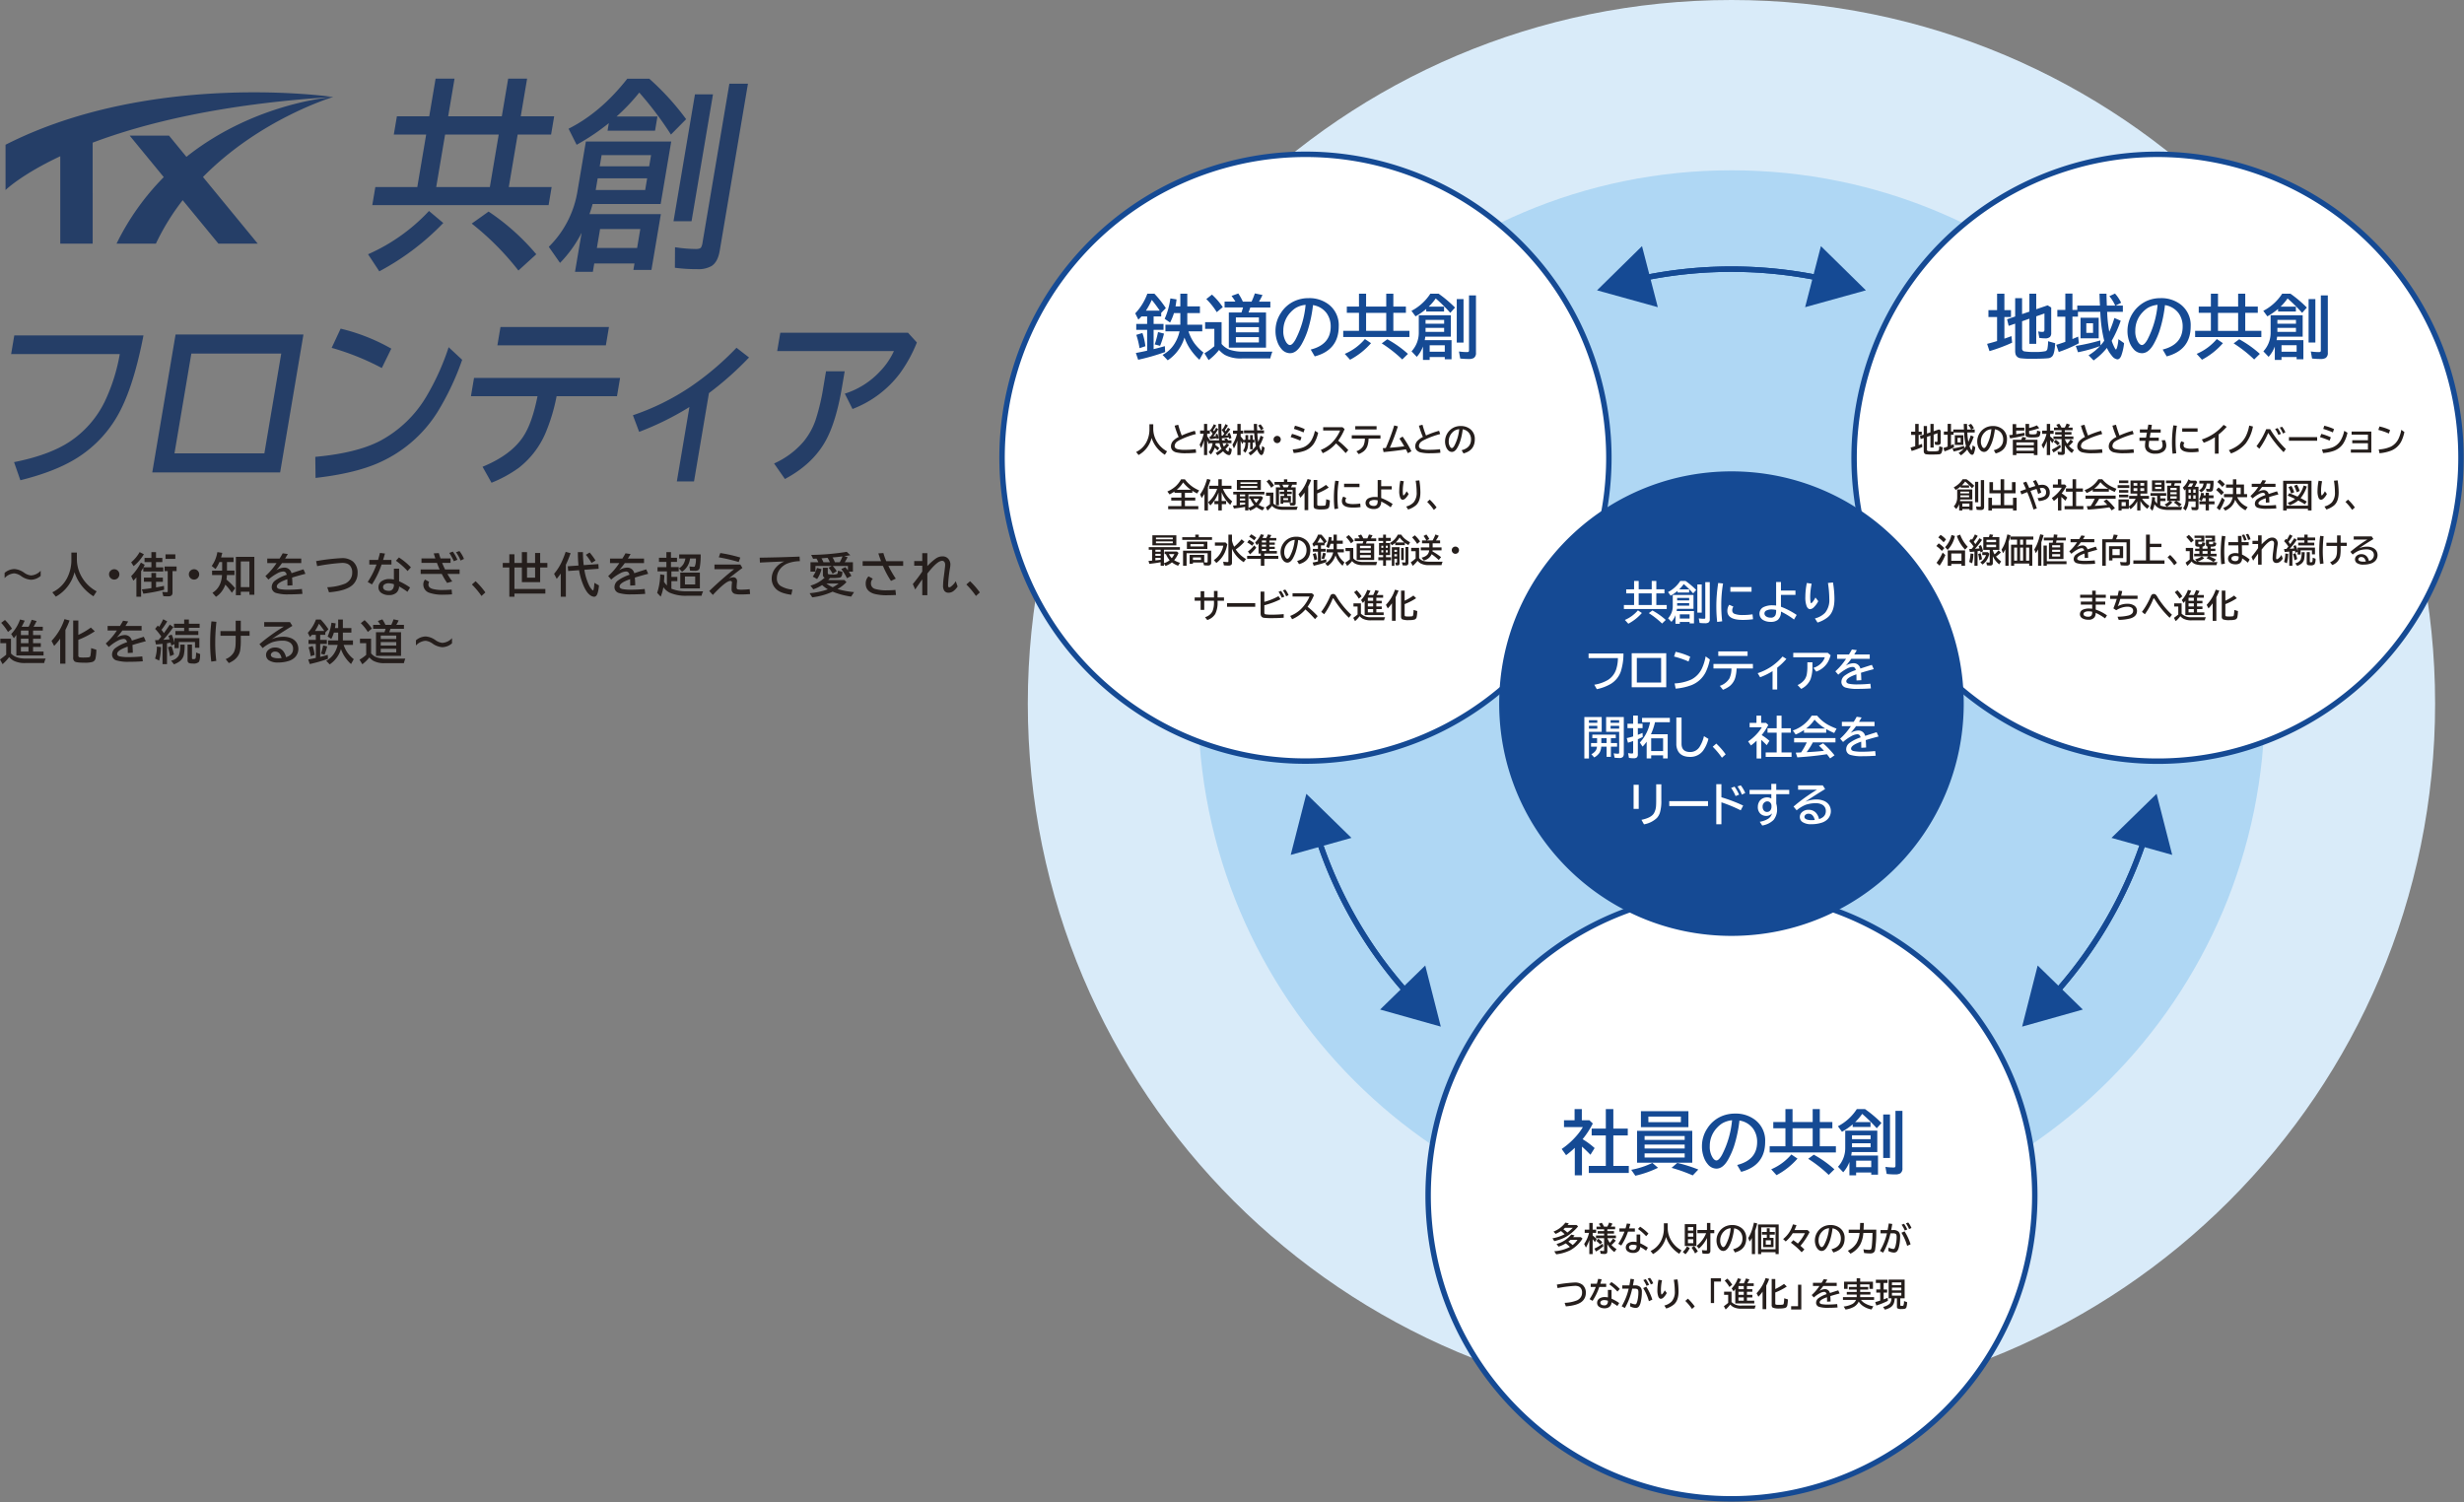
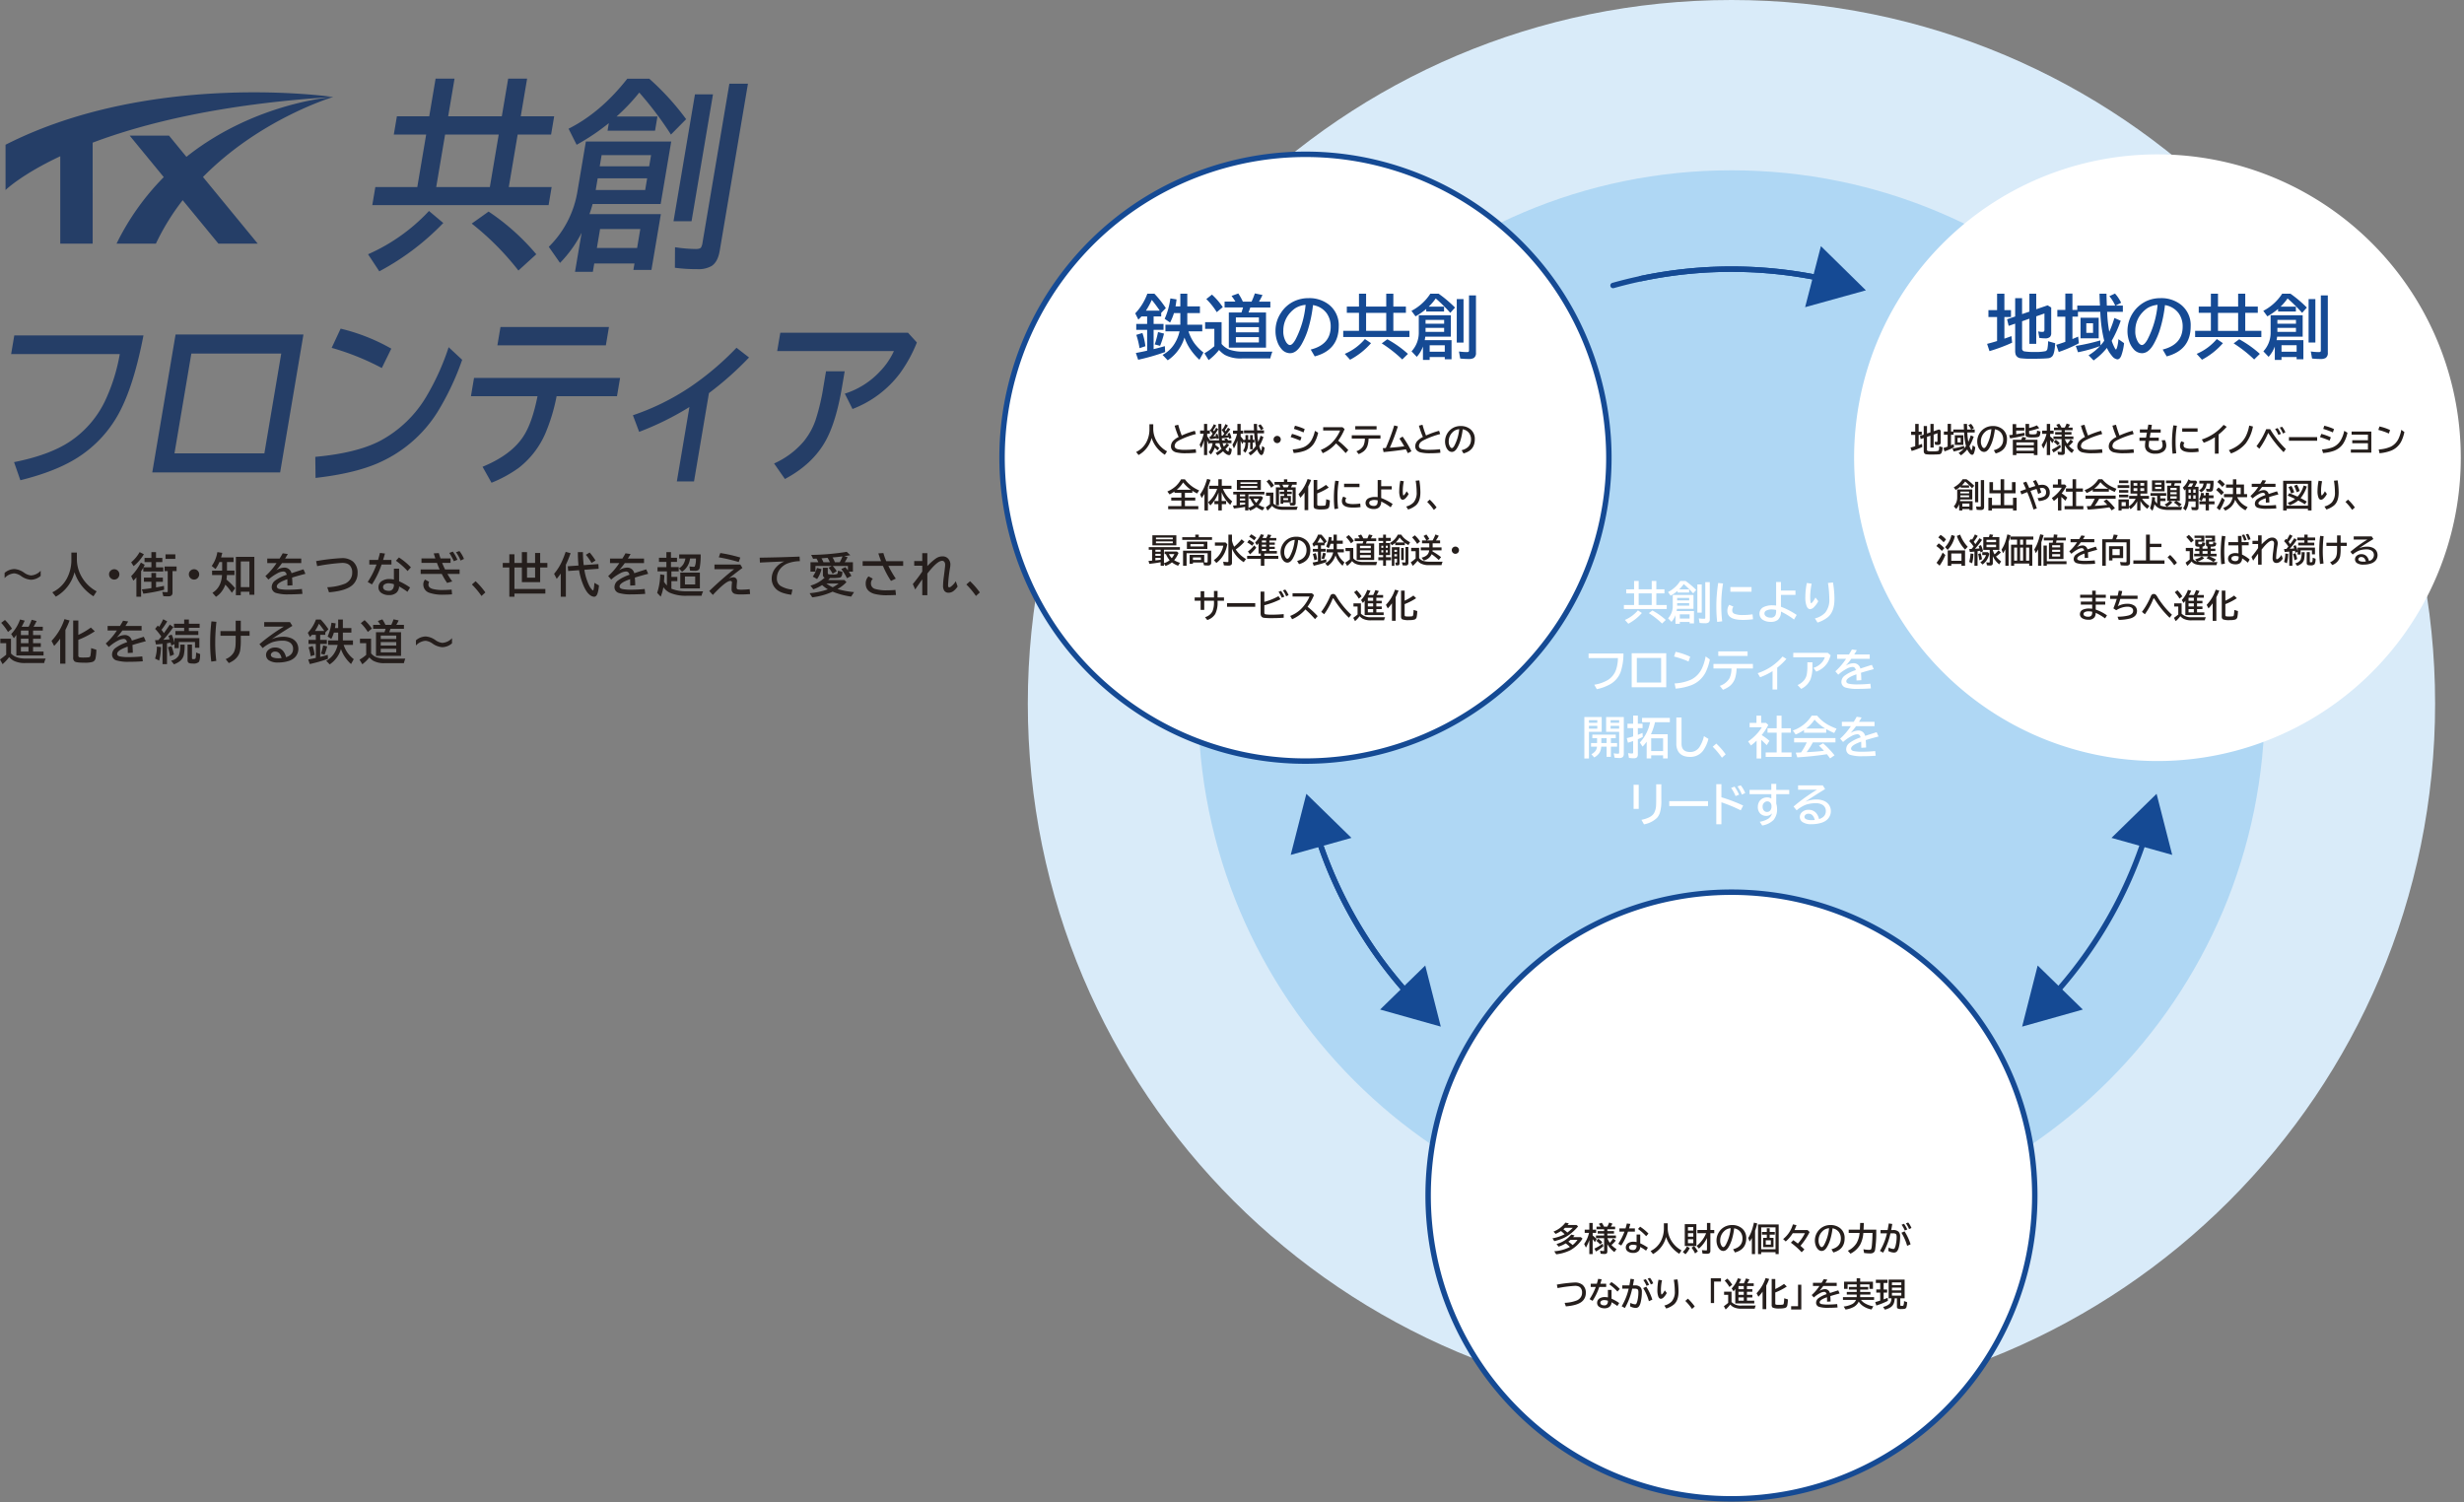
<svg xmlns="http://www.w3.org/2000/svg" width="907.041" height="552.929">
  <rect width="100%" height="100%" fill="#808080" stroke="none" />
  <defs>
    <clipPath id="a">
-       <path fill="none" d="M0 0h907.041v552.929H0z" />
+       <path fill="none" d="M0 0h907.041v552.929H0" />
    </clipPath>
    <clipPath id="b">
      <path fill="none" d="M0 84.499a84.5 84.5 0 1 0 84.5-84.5A84.5 84.5 0 0 0 0 84.499" />
    </clipPath>
    <radialGradient id="c" cx=".5" cy=".5" r=".5" gradientTransform="rotate(180 -3.272 2.239)" gradientUnits="objectBoundingBox">
      <stop offset="0" stop-color="#0074bd" />
      <stop offset="1" stop-color="#154a94" />
    </radialGradient>
  </defs>
  <g clip-path="url(#a)">
    <path fill="#251e1c" d="M1.697 210.901a5.6 5.6 0 0 1 3.63-1.419 7.05 7.05 0 0 1 3.545 1.334 5.3 5.3 0 0 0 2.532 1.022 5.26 5.26 0 0 0 3.57-1.731v1.9a5.56 5.56 0 0 1-3.628 1.419 7.1 7.1 0 0 1-3.546-1.334 5.36 5.36 0 0 0-2.524-1.021 5.25 5.25 0 0 0-3.578 1.739ZM28.298 203.415v2.389a13.06 13.06 0 0 0 1.714 6.449 13.93 13.93 0 0 0 5.562 5.443l-1.173 1.815a16.8 16.8 0 0 1-4.76-4.465 15.5 15.5 0 0 1-2.212-4.4 14.25 14.25 0 0 1-6.878 9l-1.291-1.6a11.84 11.84 0 0 0 5.461-5.291 14.4 14.4 0 0 0 1.553-6.83v-2.506ZM42.057 209.551a1.887 1.887 0 0 1 1.578 2.929 1.8 1.8 0 0 1-1.6.878 1.8 1.8 0 0 1-.871-.22 1.8 1.8 0 0 1-.556-.447 1.88 1.88 0 0 1-.464-1.249 1.8 1.8 0 0 1 .819-1.553 1.9 1.9 0 0 1 1.1-.338M51.944 210.278v9.394h-1.731v-7.108q-.5.576-1.122 1.191l-.81-1.654a20 20 0 0 0 3.579-5l1.417.809q-.253.533-.471.938h2.928v-1.924h-2.529v-1.553h2.524v-2.125h1.7v2.127h2.329v1.553h-2.327v1.924h2.674v1.535h-7.351v-1.449q-.33.616-.81 1.342m-3.663-3.284a13.4 13.4 0 0 0 3.115-3.746l1.569.776a16 16 0 0 1-3.789 4.387Zm7.452 5.639v-1.73h1.714v1.73h2.507v1.535h-2.507v2.06l.236-.034q1.182-.2 2.684-.524l.051 1.435a61 61 0 0 1-7.656 1.452l-.54-1.587q2.094-.22 3.511-.456v-2.347h-2.752v-1.535Zm7.774-2.4v7.9a1.34 1.34 0 0 1-.389 1.079 1.9 1.9 0 0 1-1.248.322q-.863 0-1.747-.069l-.4-1.587a14 14 0 0 0 1.612.119q.31 0 .363-.127a.7.7 0 0 0 .042-.288v-7.35h-1.153v-1.689h4.418v1.689Zm-2.575-6.154h3.613v1.663h-3.613ZM71.438 209.551a1.887 1.887 0 0 1 1.578 2.929 1.8 1.8 0 0 1-1.6.878 1.8 1.8 0 0 1-.871-.22 1.8 1.8 0 0 1-.556-.447 1.88 1.88 0 0 1-.464-1.249 1.8 1.8 0 0 1 .82-1.553 1.9 1.9 0 0 1 1.1-.338M83.556 206.893v3.165h2.76v1.63h-2.784q-.044.835-.152 1.68a24 24 0 0 1 3.181 3.181l-1.215 1.672a20.3 20.3 0 0 0-2.4-2.989 9 9 0 0 1-.979 1.993 8.1 8.1 0 0 1-2.464 2.481l-1.3-1.484q3.241-1.942 3.528-6.533H78.07v-1.63h3.705v-3.165h-1a12.5 12.5 0 0 1-1.452 2.575l-1.388-1.123a11.94 11.94 0 0 0 2.077-5.1l1.815.269q-.244 1.039-.456 1.7h4.6v1.679Zm10.077-1.9v13.953h-1.814v-1.114h-3.183v1.283h-1.8v-14.12Zm-5 11.141h3.181v-9.444h-3.178ZM98.383 205.617h4.549q.751-1.2 1.14-1.932l1.882.269q-.253.457-.9 1.487l-.109.177h5.95v1.663h-7.068a33 33 0 0 1-2.11 2.632 5.8 5.8 0 0 1 2.911-.953 2.6 2.6 0 0 1 2.676 2.051q2.16-.716 4.406-1.418l.725 1.637-.3.085-.835.22q-2.364.641-3.781 1.1.1 1.1.143 2.836l-1.849.1q-.009-1-.034-2.177v-.17q-3.883 1.327-3.883 2.668 0 .693 1 .945a16.2 16.2 0 0 0 3.443.244 47 47 0 0 0 4.8-.262l.2 1.8q-2.439.185-5.056.185a15 15 0 0 1-4.583-.49 2.21 2.21 0 0 1-1.68-2.186 3.04 3.04 0 0 1 1.19-2.354 14.7 14.7 0 0 1 4.338-2.178 1.9 1.9 0 0 0-.447-.91 1.15 1.15 0 0 0-.828-.3 4.95 4.95 0 0 0-2.1.633 16.3 16.3 0 0 0-3.351 2.336l-1.122-1.282a24.7 24.7 0 0 0 4.11-4.794h-3.427ZM116.36 206.563a75 75 0 0 1 9.41-1.1 6.27 6.27 0 0 1 4.128 1.223 5.32 5.32 0 0 1 1.738 4.329 5.78 5.78 0 0 1-1.452 3.917q-2.211 2.549-9.073 3.114l-.641-1.865a19.8 19.8 0 0 0 6.575-1.326 5 5 0 0 0 1.705-1.35 4.07 4.07 0 0 0 .9-2.616 3.74 3.74 0 0 0-.844-2.694 3 3 0 0 0-.936-.658 5.2 5.2 0 0 0-2.027-.312 70 70 0 0 0-9.089 1.19ZM135.947 206.116h3.224q.431-1.46.691-2.575l1.849.228q-.337 1.241-.691 2.347h3.08v1.7h-3.63a31.5 31.5 0 0 1-3.545 7.327l-1.569-.9a30.2 30.2 0 0 0 3.249-6.431h-2.658Zm9.055 3.233h1.916v4.638a24.7 24.7 0 0 1 4.044 2.294l-.971 1.58a31 31 0 0 0-3.073-1.977 3.25 3.25 0 0 1-.97 2.3 3.95 3.95 0 0 1-2.743.886 4.8 4.8 0 0 1-2.811-.776 2.48 2.48 0 0 1-1.08-2.144 2.64 2.64 0 0 1 1.36-2.312 4.9 4.9 0 0 1 2.7-.675 7.8 7.8 0 0 1 1.627.185Zm0 5.721a5.9 5.9 0 0 0-1.9-.346 2.77 2.77 0 0 0-1.41.313 1.22 1.22 0 0 0-.683 1.08 1.28 1.28 0 0 0 .978 1.207 3.3 3.3 0 0 0 1.173.185 1.65 1.65 0 0 0 1.578-.929 2.46 2.46 0 0 0 .261-1.164Zm5.039-4.844a25.6 25.6 0 0 0-4.3-3.8l1.114-1.215a24.6 24.6 0 0 1 4.406 3.638ZM155.155 205.576h5.115q-.279-.786-.6-1.866l1.865-.1q.33 1.123.641 1.967h3.681v1.629h-3.1q.48 1.2 1.088 2.439h5.343v1.629h-4.491a29 29 0 0 0 1.781 2.769l-1.89.548a28 28 0 0 1-1.966-3.318h-7.765v-1.629h6.989q-.491-1.055-1-2.439h-5.689Zm11.251 13.225q-1.62.119-3.013.119a14.9 14.9 0 0 1-5.293-.683 3.17 3.17 0 0 1-2.27-3.014 2.7 2.7 0 0 1 .633-1.866l1.51.828a2.4 2.4 0 0 0-.261 1.056q0 1.063 1.452 1.535a13.7 13.7 0 0 0 3.95.421q1.334 0 3.139-.143Zm.658-12.2a20.3 20.3 0 0 0-1.679-3.056l1.3-.489a15 15 0 0 1 1.7 3.013Zm2.474-.254a13 13 0 0 0-1.68-3.046l1.266-.447a11.3 11.3 0 0 1 1.67 2.9ZM177.24 219.392a28.7 28.7 0 0 0-3.528-4.22l1.368-1.207a28.2 28.2 0 0 1 3.595 4.127ZM187.493 207.238v-3.2h1.882v3.2h2.734v-3.992h1.9v3.99h2.97v-3.66h1.866v3.662h2.649v1.681h-2.649v5.376h-6.735v-5.376h-2.734v7.909h11.376v1.679h-11.376v1.165h-1.882v-10.753h-2.422v-1.681Zm9.486 1.681h-2.971v3.747h2.976ZM208.304 207.905v11.766h-1.881v-8.533q-.684.987-1.487 1.949l-.971-1.847a19.5 19.5 0 0 0 2.8-4.382 38 38 0 0 0 1.468-3.713l1.815.5a38 38 0 0 1-1.747 4.262m4.87 2-4.009.286-.169-1.73 3.959-.279a49 49 0 0 1-.228-4.937h1.865a43 43 0 0 0 .286 4.794l5.4-.389.1 1.731-5.258.379a20.7 20.7 0 0 0 1.839 5.959 6.5 6.5 0 0 0 .971 1.358q.253.27.371.271c.118.001.178-.194.262-.582a15 15 0 0 0 .244-2.2l1.68.937a12.6 12.6 0 0 1-.524 2.963q-.412 1.215-1.273 1.215a2.86 2.86 0 0 1-1.68-.776q-1.528-1.226-2.811-4.888a24.4 24.4 0 0 1-1.029-4.109m4.583-2.668a19 19 0 0 0-2.077-3l1.384-.852a23 23 0 0 1 2.162 2.946ZM224.566 205.617h4.549q.751-1.2 1.14-1.932l1.882.269q-.253.457-.9 1.487l-.109.177h5.95v1.663h-7.072a33 33 0 0 1-2.11 2.632 5.8 5.8 0 0 1 2.911-.953 2.6 2.6 0 0 1 2.676 2.051q2.16-.716 4.406-1.418l.725 1.637-.3.085-.835.22q-2.364.641-3.781 1.1.1 1.1.143 2.836l-1.849.1q-.009-1-.034-2.177v-.17q-3.883 1.327-3.883 2.668 0 .693 1 .945a16.2 16.2 0 0 0 3.443.244 47 47 0 0 0 4.8-.262l.2 1.8q-2.439.185-5.056.185a15 15 0 0 1-4.583-.49 2.21 2.21 0 0 1-1.68-2.186 3.04 3.04 0 0 1 1.19-2.354 14.7 14.7 0 0 1 4.338-2.178 1.9 1.9 0 0 0-.447-.91 1.15 1.15 0 0 0-.828-.3 4.95 4.95 0 0 0-2.1.633 16.3 16.3 0 0 0-3.351 2.336l-1.122-1.282a24.7 24.7 0 0 0 4.11-4.794h-3.435ZM247.152 216.727a14.8 14.8 0 0 0 5.84.953h5.856a5.7 5.7 0 0 0-.582 1.629h-5.223a14.8 14.8 0 0 1-6.618-1.165 6.6 6.6 0 0 1-2.22-1.966 17 17 0 0 1-.987 3.461l-1.308-1.385a22.4 22.4 0 0 0 1.123-6.819l1.535.246q-.051 1.341-.152 2.447a7.2 7.2 0 0 0 1.09 1.393v-5.175h-3.461v-1.57h3.266v-1.917h-2.734v-1.535h2.734v-2.078h1.68v2.076h2.22v1.535h-2.216v1.917h2.853v1.572h-2.692v2.025h2.194v1.57h-2.194Zm6.862-11.133a6.66 6.66 0 0 1-2.946 4.879l-1.14-1.241a4.9 4.9 0 0 0 1.62-1.527 5.9 5.9 0 0 0 .76-2.11h-2.287v-1.5h7.907a25 25 0 0 1-.363 4.954 1.34 1.34 0 0 1-.573.861 2.6 2.6 0 0 1-1.241.22 16 16 0 0 1-1.738-.086l-.228-1.535a11 11 0 0 0 1.544.152.53.53 0 0 0 .448-.152 6.9 6.9 0 0 0 .4-2.667l.008-.244Zm3.628 11.014h-7.216v-5.806h7.216Zm-5.5-1.469h3.773v-2.921h-3.773ZM263.007 207.829h9.529l.76 1.249-.347.254q-3.291 2.481-4.667 3.654a3.9 3.9 0 0 1 1.62-.464 1.32 1.32 0 0 1 1.215.591 1.44 1.44 0 0 1 .211.793c0 .1-.008.234-.026.414q-.134 1.3-.134 1.923-.001.626.481.744a7 7 0 0 0 1.41.092 25 25 0 0 0 2.911-.185l.152 1.8q-1.587.134-3.284.134a8 8 0 0 1-2.456-.244 1.7 1.7 0 0 1-1.063-1.789 17 17 0 0 1 .118-2.2 1 1 0 0 0 .009-.143.527.527 0 0 0-.6-.591q-1.62 0-6.431 5.158l-1.326-1.452q4.87-4.652 9.158-8.036h-7.242Zm8.921-.937a64 64 0 0 0-7.325-1.73l.548-1.57a50 50 0 0 1 7.368 1.663ZM279.658 205.298q7.765-.117 14.678-.4l.1 1.68a13.3 13.3 0 0 0-4.744.928 6.6 6.6 0 0 0-2.6 2.06 5.43 5.43 0 0 0-1.114 3.325 3.15 3.15 0 0 0 1.266 2.734 9.96 9.96 0 0 0 4.456 1.427l-.4 1.9q-3.916-.522-5.512-2.025a5.24 5.24 0 0 1-1.714-3.985 6.2 6.2 0 0 1 1.554-4.033 7.9 7.9 0 0 1 3.1-2.212q-3.485.119-8.988.4ZM302.647 215.383a16 16 0 0 1-3.25 1.569l-1.055-1.367a12.5 12.5 0 0 0 5.242-2.953.94.94 0 0 1-.659-.921v-2.709h1.8v1.849q0 .449.22.54a7.2 7.2 0 0 0 1.561.085 3.8 3.8 0 0 0 1.705-.186 2.14 2.14 0 0 0 .228-1.215l1.637.414a2 2 0 0 1 .008.159 2.9 2.9 0 0 1-.345 1.6 1.27 1.27 0 0 1-.955.447 22 22 0 0 1-2.6.119c-.236 0-.453 0-.65-.008q-.321.393-.641.717h5.933l.776.776a14 14 0 0 1-3.284 2.548 29.6 29.6 0 0 0 6.076 1.122l-1.071 1.663a29 29 0 0 1-6.82-1.823 24.9 24.9 0 0 1-7.5 2.085l-.97-1.52a25.9 25.9 0 0 0 6.71-1.434 12 12 0 0 1-2.093-1.553m8.3-8.407h3.021v3.452h-1.51q.5.735.953 1.569l-1.62.87a18 18 0 0 0-2.109-3.376l1.485-.708q.54.623.971 1.189v-1.62h-5.6a13 13 0 0 1 1.485 1.916l-1.519.937a11.7 11.7 0 0 0-1.485-2.212l1.14-.641h-5.976v2.076h-1.831v-3.461h2.887a11 11 0 0 0-.667-1.334l-1.257.059-.709-1.418a88.5 88.5 0 0 0 13.082-1.13l1.334 1.249q-1.226.2-2.254.346l1.232.362a13.5 13.5 0 0 1-1.047 1.866m-11.757 5.292a11 11 0 0 0 1.553-3.215l1.646.481a10.4 10.4 0 0 1-1.612 3.638Zm6.3-5.292a11.6 11.6 0 0 0-.852-1.62l-2.254.178a8 8 0 0 1 .725 1.442Zm1.03 9.208a2 2 0 0 0 .219-.109 13 13 0 0 0 1.967-1.265h-4.507a13.3 13.3 0 0 0 2.321 1.375m2.6-9.208a17 17 0 0 0 1.013-2.144q-1.638.22-3.671.389a8 8 0 0 1 .852 1.755ZM317.556 206.58h6.777q-.548-1.442-1-2.869l1.849-.119a29 29 0 0 0 1.056 2.988h6.237v1.73h-5.444a39 39 0 0 0 2.726 4.7l-1.773.844a32.5 32.5 0 0 1-2.963-5.546h-7.465Zm12.272 12.45q-1.68.093-2.971.092a17.9 17.9 0 0 1-5.174-.548q-3-.98-3-3.7a3.6 3.6 0 0 1 1.038-2.694l1.587.861a2.4 2.4 0 0 0-.691 1.789 2.02 2.02 0 0 0 1.519 1.975 14.3 14.3 0 0 0 4.49.5q1.334 0 3-.127ZM339.501 203.626h1.866v4.773a20.2 20.2 0 0 1 3.215-2.861 4.23 4.23 0 0 1 2.329-.726 2.78 2.78 0 0 1 1.958.684 3.1 3.1 0 0 1 .979 2.387 7 7 0 0 1-.1 1.029 50 50 0 0 0-.743 6.533q0 .777.4.776a1.3 1.3 0 0 0 .667-.286 6.9 6.9 0 0 0 1.755-1.966l.693 1.932a6.4 6.4 0 0 1-1.342 1.527 3.04 3.04 0 0 1-1.984.776 1.88 1.88 0 0 1-1.562-.7 3.28 3.28 0 0 1-.473-2 27 27 0 0 1 .278-3.2q.356-2.684.474-3.983.016-.21.016-.354a1.8 1.8 0 0 0-.312-1.14.98.98 0 0 0-.818-.379q-1.765 0-5.427 4.7v7.968h-1.866v-5.841q-1.409 1.975-2.6 3.731l-.878-2q2-2.422 3.477-4.616v-2.144h-2.964v-1.7h2.963ZM359.257 219.392a28.7 28.7 0 0 0-3.528-4.22l1.368-1.207a28.4 28.4 0 0 1 3.595 4.127ZM4.043 240.574q1.73 1.867 5.377 1.867h7.394a6.8 6.8 0 0 0-.549 1.646H9.37a9.2 9.2 0 0 1-4.34-.844 6.4 6.4 0 0 1-1.662-1.35A15.2 15.2 0 0 1 .947 244.5L0 242.769q1.283-.92 2.279-1.755v-4.229H.119v-1.662h3.924Zm-1.1-7.926a18.5 18.5 0 0 0-2.507-3.358l1.4-1.056a17.6 17.6 0 0 1 2.574 3.2Zm5.03-1.924h2.566a22 22 0 0 0 1.114-2.574l1.823.481a20 20 0 0 1-1.08 2.018l-.05.074h3.41v1.418h-3.585v1.645h2.852v1.355h-2.852v1.638h2.852v1.362h-2.852v1.73h3.857v1.435H6.018v-7.589l-.161.229q-.236.346-.743 1l-1-1.537a14.8 14.8 0 0 0 3.265-5.359l1.715.43q-.592 1.3-1.131 2.245m-.27 3.064h2.794v-1.648H7.7Zm0 2.988h2.794v-1.636H7.7Zm0 3.1h2.794v-1.736H7.7ZM24.079 231.897v12.432h-1.934v-9.233a21.6 21.6 0 0 1-2.211 2.683l-.971-1.847a21.3 21.3 0 0 0 4.769-8.01l1.881.49a31 31 0 0 1-1.535 3.485m4.752 1.831a27 27 0 0 0 4.616-2.709l1.452 1.384a31.2 31.2 0 0 1-6.067 3.131v5.824a.58.58 0 0 0 .532.625 9 9 0 0 0 1.409.076 16 16 0 0 0 1.8-.085.7.7 0 0 0 .709-.565 17 17 0 0 0 .254-2.819l1.932.591a17.3 17.3 0 0 1-.3 3.172 1.7 1.7 0 0 1-1.131 1.318 9.8 9.8 0 0 1-2.828.295q-3.029 0-3.688-.43a1.65 1.65 0 0 1-.582-1.486v-13.622h1.9ZM39.614 230.438h4.549q.75-1.199 1.14-1.934l1.882.27c-.169.3-.467.8-.9 1.485l-.109.178h5.95v1.662h-7.068a33 33 0 0 1-2.11 2.633 5.8 5.8 0 0 1 2.911-.953 2.6 2.6 0 0 1 2.676 2.05q2.16-.716 4.406-1.417l.725 1.637-.3.085-.835.22q-2.364.641-3.781 1.1.1 1.1.143 2.837l-1.849.1q-.009-1.005-.034-2.177v-.17q-3.883 1.325-3.883 2.668 0 .693 1 .944a16 16 0 0 0 3.443.246 47 47 0 0 0 4.8-.262l.2 1.8q-2.439.185-5.056.185a15 15 0 0 1-4.583-.491 2.21 2.21 0 0 1-1.68-2.185 3.04 3.04 0 0 1 1.19-2.354 14.7 14.7 0 0 1 4.338-2.179 1.9 1.9 0 0 0-.447-.909 1.15 1.15 0 0 0-.828-.3 5 5 0 0 0-2.1.633 16.3 16.3 0 0 0-3.351 2.337l-1.122-1.282a24.7 24.7 0 0 0 4.11-4.795h-3.427ZM59.38 234.344a19 19 0 0 0-2.287-2.836l1-1.233q.26.271.463.489a20 20 0 0 0 1.511-2.8l1.485.776a25 25 0 0 1-2.1 3.106q.43.555.886 1.233 1.585-2.238 2.17-3.149l1.307.921a40.6 40.6 0 0 1-3.705 4.675q1.545-.093 2.321-.194l-.177-.532c-.051-.157-.141-.4-.27-.717l1.206-.471a14 14 0 0 1 1.04 3.13v-1.831h9.157v3.545h-1.6v-2.11h-5.969v2.245h-1.585v-1.485l-1.173.556q-.136-.6-.262-1.08-.423.077-.887.143l-.439.069v7.7h-1.645v-7.486q-1.2.143-2.422.228l-.329-1.562q.363-.008.717-.024l.532-.026q.456-.531 1.056-1.275m-2.3 8.1a14.2 14.2 0 0 0 .675-4.421l1.5.185a21.2 21.2 0 0 1-.659 4.964Zm5.511-.87a27 27 0 0 0-.759-3.316l1.3-.379a20 20 0 0 1 .911 3.063Zm.381 1.612a4.1 4.1 0 0 0 2.852-1.915 10.3 10.3 0 0 0 .524-3.959h1.62a17.2 17.2 0 0 1-.3 3.823 4.25 4.25 0 0 1-1.426 2.229 8 8 0 0 1-2.194 1.19ZM67.8 229.62v-1.553h1.73v1.553h3.959v1.484h-3.966v1.2h3.486v1.452h-8.448v-1.452h3.233v-1.2h-3.739v-1.484Zm1.241 7.663h1.629v4.954q0 .321.143.371a1 1 0 0 0 .338.042c.5 0 .78-.108.853-.328a10.5 10.5 0 0 0 .186-2.1l1.484.549q-.007 2.378-.539 2.971a2.88 2.88 0 0 1-2.094.532q-1.409 0-1.764-.406a1.37 1.37 0 0 1-.236-.9ZM77.778 243.554a54 54 0 0 1-.414-6.965 64 64 0 0 1 .473-7.848l1.831.168a70 70 0 0 0-.438 7.637 52 52 0 0 0 .4 6.746Zm8.98-15.058h1.881v3.824h3.234v1.712h-3.234v1.384a23.5 23.5 0 0 1-.244 4.068q-.616 3.1-4.177 4.607l-1.141-1.45a5.98 5.98 0 0 0 3.006-2.516 7 7 0 0 0 .625-2.649q.049-.786.05-1.974v-1.47h-5.6v-1.712h5.6ZM97.262 229.003h9.47l.9 1.4q-4.39 2.686-7.6 4.88a10.7 10.7 0 0 1 4.17-.87 7.3 7.3 0 0 1 3.139.6 4.45 4.45 0 0 1 1.815 1.519 4.43 4.43 0 0 1-.591 5.454 5.5 5.5 0 0 1-2.228 1.317 12.5 12.5 0 0 1-3.9.582 5.83 5.83 0 0 1-3.6-.9 2.41 2.41 0 0 1-.246-3.536 3.5 3.5 0 0 1 2.692-1.072 3.68 3.68 0 0 1 2.879 1.207 5.3 5.3 0 0 1 1.13 2.355q2.6-.828 2.6-3.056a2.67 2.67 0 0 0-1.41-2.49 4.8 4.8 0 0 0-2.4-.54 12 12 0 0 0-3.917.6 13.5 13.5 0 0 0-3.469 2.119l-1.19-1.434a65 65 0 0 1 5.343-4.11q2.067-1.437 3.646-2.356h-7.233Zm6.4 13.26q-.6-2.389-2.355-2.389a1.59 1.59 0 0 0-1.4.617 1 1 0 0 0-.2.6q0 .667.945 1a5.7 5.7 0 0 0 1.832.237q.49 0 1.182-.068M119.746 232.827v.878h-1.882v1.864h2.456v1.469h-2.456v4.787q1.257-.307 2.786-.743l.084 1.45a52.5 52.5 0 0 1-6.7 1.925l-.575-1.68q1.512-.279 2.8-.575v-5.165h-2.7v-1.469h2.7v-1.864h-1.41q-.354.395-.768.793l-.776-1.554a14 14 0 0 0 3-4.877h1.747a25.7 25.7 0 0 1 2.844 3.578Zm-5.367 8.751-.059-.321a18.7 18.7 0 0 0-.751-2.98l1.519-.462a16.2 16.2 0 0 1 .743 3.281Zm5-9.309a31 31 0 0 0-1.974-2.659 18.4 18.4 0 0 1-1.452 2.659Zm-1.241 8.38a23 23 0 0 0 .82-3.061l1.485.378a20 20 0 0 1-.971 3.03Zm6.348-9.436v-3.148h1.73v3.148h3.131v1.663h-3.128v2.876h3.715v1.646h-3.427a11.1 11.1 0 0 0 1.41 2.879 11.8 11.8 0 0 0 2.312 2.381l-1 1.8a14.6 14.6 0 0 1-2.625-3.176 12.5 12.5 0 0 1-1.088-2.336 10.3 10.3 0 0 1-4.153 5.646l-1.283-1.35a7.66 7.66 0 0 0 2.921-2.691 9.8 9.8 0 0 0 1.3-3.15h-3.511v-1.646h3.7v-2.876h-1.578a13.3 13.3 0 0 1-.963 2.346l-1.341-.92a18.2 18.2 0 0 0 1.409-5.064l1.537.246a31 31 0 0 1-.253 1.729ZM136.608 240.533a4.84 4.84 0 0 0 2.1 1.469 10.6 10.6 0 0 0 3.411.446h7.088a11 11 0 0 0-.523 1.681h-7a8.36 8.36 0 0 1-4.3-.887 6.9 6.9 0 0 1-1.418-1.215 14.4 14.4 0 0 1-2.582 2.514l-1.04-1.7a15.5 15.5 0 0 0 2.456-1.755v-4.3h-2.287v-1.662h4.086Zm-1.2-7.884a17.4 17.4 0 0 0-2.591-3.249l1.4-1.106a17.3 17.3 0 0 1 2.684 3.106Zm6.525-1.164h-4.579v-1.452h2.692q-.456-.744-.963-1.418l1.672-.608a13 13 0 0 1 1.13 2.025h2.16a20 20 0 0 0 .82-2.043l1.89.4a16 16 0 0 1-.871 1.646h2.819v1.452h-4.971q-.211.65-.447 1.249h4.345v8.711h-9.224v-8.714h3.131q.227-.65.4-1.249m-1.783 3.739h5.713v-1.266h-5.713Zm0 2.421h5.713v-1.283h-5.713Zm0 2.516h5.713v-1.327h-5.713ZM153.114 235.723a5.6 5.6 0 0 1 3.63-1.419 7.05 7.05 0 0 1 3.545 1.334 5.3 5.3 0 0 0 2.532 1.022 5.26 5.26 0 0 0 3.57-1.731v1.9a5.56 5.56 0 0 1-3.628 1.419 7.1 7.1 0 0 1-3.546-1.334 5.36 5.36 0 0 0-2.524-1.021 5.25 5.25 0 0 0-3.578 1.739Z" />
    <path fill="#253e67" d="M135.486 93.6a68.3 68.3 0 0 0 22.436-15.931l5.256 4.421a93.5 93.5 0 0 1-23.553 17.792Zm22.523-50.789 2.341-13.849h6.97l-2.34 13.849h19.745l2.34-13.849h6.972l-2.342 13.849h12.306l-1.136 6.722h-12.306l-3.264 19.331h15.774l-1.123 6.649h-64.9l1.123-6.649h15.442l3.268-19.33h-11.912l1.136-6.722Zm25.579 6.722h-19.743l-3.268 19.33h19.744Zm7.249 50.059a101 101 0 0 0-17.19-17.284l6.216-4.421A83.7 83.7 0 0 1 197.418 93.6ZM218.153 75.111q-.522 1.9-1.164 3.727h26.283l-3.47 20.534h-6.64l.4-2.375h-14.806l-.519 3.07h-6.565l2.427-14.36a45.2 45.2 0 0 1-7.946 11.075l-4.135-5.919a37 37 0 0 0 10.524-20.246l3.13-18.525h31.417l-3.891 23.019Zm8.819-32.229h15.042l-.884 5.227h-17.48l.469-2.777a81.5 81.5 0 0 1-11.852 7.966l-2.969-5.916q11.847-5.954 21.624-18.417h8.07a95.5 95.5 0 0 1 13.59 14.908l-5.594 5.663a127.4 127.4 0 0 0-11.216-14.947l-.446-.507a72.4 72.4 0 0 1-8.358 8.8m-7.679 27.076H237.5l.729-4.312h-18.211Zm1.609 14.36-1.178 6.979h14.808l1.179-6.979Zm-.132-23.093h18.206l.7-4.129h-18.208Zm35.06-26.491h6.636l-7.89 46.698h-6.637Zm12.667-3.909h6.837l-10.386 61.457q-.7 4.166-3.024 5.663a9.9 9.9 0 0 1-5.328 1.137 60 60 0 0 1-8.152-.513l.045-7.563a52 52 0 0 0 7.692.659q1.5 0 1.9-.586a4.9 4.9 0 0 0 .537-1.79ZM5.258 123.479h47.554q-3.356 17.354-8.285 27.184a44.3 44.3 0 0 1-16.306 18.012q-7.885 4.928-20.724 8.119l-2.32-6.673q12.883-2.56 20.372-7.46a37.3 37.3 0 0 0 13.006-14.824 67.4 67.4 0 0 0 5.536-17.487H4.096ZM64.628 123.151H111.7l-8.577 50.751H56.051Zm5.809 7-6.21 36.748h33.091l6.211-36.748ZM116.063 168.181q15.085-1.379 23.725-5.817a43.74 43.74 0 0 0 17.01-16.14 90.5 90.5 0 0 0 8.359-18.407l4.979 4.634a99 99 0 0 1-9.147 19.328 48.67 48.67 0 0 1-22.277 18.9q-8.723 3.684-22.551 5.26Zm24.488-32.7a94.3 94.3 0 0 0-18.456-7.43l3.3-7.066a70.8 70.8 0 0 1 18.647 7.363ZM174.497 139.126h53.765l-1.138 6.738h-22.232a67.5 67.5 0 0 1-4.2 13.837 32.36 32.36 0 0 1-9.81 12.59 47.4 47.4 0 0 1-9.947 5.423l-3.3-5.884q10.574-4.337 15.035-11.208 3.227-4.9 5.194-14.759h-24.505Zm9.737-18.737h39.934l-1.14 6.739h-39.933ZM249.158 177.223l4.627-27.381a107 107 0 0 1-18.5 9.137l-2.3-6.113A88.8 88.8 0 0 0 254.2 142.38a105.3 105.3 0 0 0 16.92-14.363l4.614 3.582a118.4 118.4 0 0 1-14.758 13.114l-5.494 32.51ZM304.072 136.692h6.87l-.956 5.655q-2.149 12.72-5.9 19.655-4.76 8.809-15.144 14.332l-3.983-5.72a30.7 30.7 0 0 0 10.878-8.086 25.8 25.8 0 0 0 4.334-7.725 79.5 79.5 0 0 0 2.957-12.523Zm-16.831-14.2h47.014l3.264 3.583a52 52 0 0 1-6.319 11.472 39.4 39.4 0 0 1-17.38 13.017l-2.826-5.653A30 30 0 0 0 324 136.66a26.6 26.6 0 0 0 5.066-7.428h-42.965ZM2.042 53.28v16.671s5.733-5.66 20.139-12.428v32.161h11.93V52.511c18.915-7.12 47.392-14.268 88.535-16.806 0 0-66.707-9.826-120.6 17.575" />
    <path fill="#253e67" d="M122.648 35.704s-28.76 1.963-54.026 22.028l-6.406-7.806H47.734l12.547 15.28a92.6 92.6 0 0 0-17.372 24.478h14.487a85.8 85.8 0 0 1 9.852-15.991l13.148 15.991H94.87l-20.15-24.53c21.178-21.529 47.928-29.45 47.928-29.45" />
    <path fill="#d9ebf9" d="M378.354 259.027C378.354 115.971 494.325 0 637.381 0s259.026 115.971 259.026 259.027-115.969 259.028-259.026 259.028-259.027-115.971-259.027-259.028" />
    <path fill="#afd7f4" d="M441.048 259.027c0-108.431 87.9-196.332 196.332-196.332s196.333 87.9 196.333 196.332-87.9 196.332-196.333 196.332-196.332-87.9-196.332-196.332" />
    <path fill="#154a94" d="M756.196 367.119a1 1 0 0 1-.742-1.67 158.64 158.64 0 0 0 36.024-67.276 1 1 0 1 1 1.939.491 160.64 160.64 0 0 1-36.478 68.124 1 1 0 0 1-.743.331" />
    <path fill="#154a94" d="m750.102 355.433-5.724 22.5 22.345-6.288ZM593.789 106.098a1 1 0 0 1-.272-1.962 162.1 162.1 0 0 1 77.422-2.554 1 1 0 0 1-.415 1.956 160.1 160.1 0 0 0-76.461 2.526 1 1 0 0 1-.274.034" />
    <path fill="#154a94" d="m664.497 113.084 22.369-6.2-16.555-16.277ZM522.819 371.637a1 1 0 0 1-.716-.3 160.9 160.9 0 0 1-37.859-62.654 1 1 0 0 1 1.9-.617 158.9 158.9 0 0 0 37.389 61.875 1 1 0 0 1-.716 1.7Z" />
    <path fill="#154a94" d="m497.491 308.45-16.6-16.225-5.753 22.49Z" />
    <path fill="#154a94" d="M518.566 367.119a1 1 0 0 1-.743-.33 160.64 160.64 0 0 1-36.478-68.124 1 1 0 1 1 1.939-.491 158.64 158.64 0 0 0 36.024 67.275 1 1 0 0 1-.742 1.67" />
    <path fill="#154a94" d="m508.038 371.642 22.345 6.289-5.724-22.5ZM680.974 106.098a1 1 0 0 1-.273-.038 160.1 160.1 0 0 0-76.462-2.522 1 1 0 0 1-.415-1.956 162.1 162.1 0 0 1 77.422 2.554 1 1 0 0 1-.272 1.962" />
-     <path fill="#154a94" d="m604.451 90.607-16.555 16.272 22.37 6.2ZM751.944 371.637a1 1 0 0 1-.716-1.7 158.9 158.9 0 0 0 37.388-61.875 1 1 0 1 1 1.9.616 160.9 160.9 0 0 1-37.859 62.654 1 1 0 0 1-.713.305" />
    <path fill="#154a94" d="m799.628 314.715-5.753-22.49-16.6 16.225Z" />
    <path fill="#fff" d="M525.719 440.102a111.663 111.663 0 1 1 111.663 111.662 111.663 111.663 0 0 1-111.663-111.662" />
    <path fill="#154a94" d="M637.382 327.439a113.5 113.5 0 0 1 22.7 2.289 112.1 112.1 0 0 1 40.287 16.953 113 113 0 0 1 40.817 49.567 112 112 0 0 1 6.565 21.149 113.8 113.8 0 0 1 0 45.409 112.1 112.1 0 0 1-16.953 40.287 113 113 0 0 1-49.567 40.817 112 112 0 0 1-21.149 6.565 113.8 113.8 0 0 1-45.409 0 112 112 0 0 1-40.287-16.953 113 113 0 0 1-40.813-49.567 112 112 0 0 1-6.565-21.149 113.8 113.8 0 0 1 0-45.409 112 112 0 0 1 16.953-40.287 113 113 0 0 1 49.567-40.817 112 112 0 0 1 21.149-6.565 113.5 113.5 0 0 1 22.705-2.289m0 223.325a111.5 111.5 0 0 0 22.3-2.248 110 110 0 0 0 39.568-16.651 111 111 0 0 0 40.095-48.689 110 110 0 0 0 6.448-20.771 111.75 111.75 0 0 0 0-44.607 110 110 0 0 0-16.651-39.568 111 111 0 0 0-48.686-40.091 110 110 0 0 0-20.771-6.448 111.75 111.75 0 0 0-44.607 0 110.1 110.1 0 0 0-39.568 16.648 111 111 0 0 0-40.091 48.688 110 110 0 0 0-6.452 20.771 111.75 111.75 0 0 0 0 44.607 110.1 110.1 0 0 0 16.652 39.569 111 111 0 0 0 48.689 40.095 110 110 0 0 0 20.771 6.448 111.5 111.5 0 0 0 22.303 2.247" />
    <path fill="#fff" d="M536.396 71.788a111.663 111.663 0 1 1-152.534 40.871 111.663 111.663 0 0 1 152.534-40.871" />
    <path fill="#154a94" d="M450.498 59.914a113.5 113.5 0 0 1 22.487-3.852 112.1 112.1 0 0 1 43.35 5.586 113 113 0 0 1 52.566 36.876 112 112 0 0 1 11.971 18.63 113.8 113.8 0 0 1 12.12 43.761 112.1 112.1 0 0 1-5.587 43.35 113 113 0 0 1-36.876 52.566 112 112 0 0 1-18.63 11.97 113.8 113.8 0 0 1-43.761 12.12 112 112 0 0 1-43.35-5.586 113 113 0 0 1-52.562-36.877 112 112 0 0 1-11.971-18.63 113.8 113.8 0 0 1-12.12-43.762 112 112 0 0 1 5.587-43.35 113 113 0 0 1 36.876-52.565 112 112 0 0 1 18.63-11.971 113.5 113.5 0 0 1 21.27-8.266M510.1 275.14a111.5 111.5 0 0 0 20.891-8.118 110 110 0 0 0 33.69-26.607 111 111 0 0 0 25.645-57.624 110 110 0 0 0 .671-21.739 111.75 111.75 0 0 0-11.905-42.989 110 110 0 0 0-26.607-33.689 111 111 0 0 0-57.62-25.643 110 110 0 0 0-21.738-.67 111.75 111.75 0 0 0-42.99 11.904 110 110 0 0 0-33.689 26.605 111 111 0 0 0-25.643 57.621 110 110 0 0 0-.674 21.74 111.75 111.75 0 0 0 11.905 42.989 110 110 0 0 0 26.608 33.689 111 111 0 0 0 57.624 25.646 110 110 0 0 0 21.738.67 111.5 111.5 0 0 0 22.094-3.785" />
    <path fill="#fff" d="M850.028 265.194a111.663 111.663 0 1 1 40.871-152.534 111.663 111.663 0 0 1-40.871 152.534" />
-     <path fill="#154a94" d="M685.962 137.304a113.5 113.5 0 0 1 8.487-21.18 112.1 112.1 0 0 1 27.452-34.02 113 113 0 0 1 58.94-25.496 112 112 0 0 1 22.143-.45 113.8 113.8 0 0 1 43.638 12.578 112.1 112.1 0 0 1 34.02 27.451 113 113 0 0 1 25.494 58.94 112 112 0 0 1 .451 22.143 113.8 113.8 0 0 1-12.578 43.638 112.1 112.1 0 0 1-27.451 34.02 113 113 0 0 1-58.939 25.492 112 112 0 0 1-22.142.45 113.8 113.8 0 0 1-43.638-12.578 112.1 112.1 0 0 1-34.021-27.452 113 113 0 0 1-25.495-58.94 112 112 0 0 1-.45-22.143 113.5 113.5 0 0 1 4.089-22.453m214.616 61.861a111.5 111.5 0 0 0 4.017-22.053 110.1 110.1 0 0 0-5.042-42.637 111 111 0 0 0-35.683-52.018 110 110 0 0 0-18.175-11.95 111.8 111.8 0 0 0-42.868-12.356 110.1 110.1 0 0 0-42.637 5.04 111 111 0 0 0-52.014 35.682 110 110 0 0 0-11.95 18.175 111.8 111.8 0 0 0-12.356 42.867 110.1 110.1 0 0 0 5.038 42.637 111 111 0 0 0 35.684 52.014 110 110 0 0 0 18.174 11.954 111.8 111.8 0 0 0 42.867 12.356 110.1 110.1 0 0 0 42.638-5.042 111 111 0 0 0 52.018-35.683 110 110 0 0 0 11.95-18.174 111.5 111.5 0 0 0 8.339-20.812M582.588 419.369a28.6 28.6 0 0 1 4.421 3.269l-1.54 2.467q-1.554-1.626-3.12-3.006v10.572h-2.642v-10.134a31 31 0 0 1-3.206 2.718l-1.617-2.28a28 28 0 0 0 5.186-4.546 22 22 0 0 0 2.605-3.507h-6.939v-2.518h3.895v-4.108h2.668v4.108h2.793l1.254 1.2a32.7 32.7 0 0 1-3.758 5.762m8.542-3.9v-7.176h2.768v7.176h5.31v2.518h-5.31v11.236h5.688v2.568h-14.719v-2.568h6.263v-11.23h-5.206v-2.518ZM600.482 430.642a30.6 30.6 0 0 0 7.778-2.542l2.091 1.792a38.4 38.4 0 0 1-8.353 2.93Zm22.471-2.618h-20.321V416.3h20.316Zm-1.416-13.089h-17.485v-5.875h17.485Zm-16.134 4.7h14.756v-1.432h-14.755Zm0 3.157h14.756v-1.44h-14.755Zm0 3.333h14.756v-1.54h-14.755Zm1.391-13.027h11.975v-2.055h-11.974Zm16.333 19.6a58 58 0 0 0-7.79-2.781l2.1-1.816a53 53 0 0 1 7.741 2.441ZM639.48 428.863q7.353-1.854 7.353-8.43a8.26 8.26 0 0 0-1.48-4.936 7.68 7.68 0 0 0-5.035-2.993 49 49 0 0 1-2.016 9.52 28.4 28.4 0 0 1-2.18 4.9q-1.879 3.283-4.271 3.281a4.12 4.12 0 0 1-3.169-1.6 7.9 7.9 0 0 1-1.44-2.493 11.5 11.5 0 0 1-.726-4.121 11.77 11.77 0 0 1 1.966-6.576 11.63 11.63 0 0 1 5.172-4.458 12.55 12.55 0 0 1 5.086-1.015 11.7 11.7 0 0 1 7.339 2.318 9.55 9.55 0 0 1 3.709 8.053q0 8.73-8.831 11.074Zm-1.879-16.459a8.7 8.7 0 0 0-3.709 1.19 10 10 0 0 0-1.89 1.629 9.65 9.65 0 0 0-2.605 6.676 7.43 7.43 0 0 0 1.1 4.334q.676.966 1.34.965.9 0 2.029-1.992a34.5 34.5 0 0 0 3.733-12.8M657.248 413.045v-4.747h2.619v4.747h7.415v-4.747h2.618v4.747h4.621v2.3H669.9v6.626h5.925v2.279H651.45v-2.279h5.8v-6.626h-4.47v-2.3Zm-5.235 17.41a19.96 19.96 0 0 0 7.416-5.461l2.254 1.517a26.9 26.9 0 0 1-7.715 6.1Zm15.269-15.1h-7.415v6.626h7.415Zm5.9 17.159a48 48 0 0 0-7.552-5.924l2.053-1.517a40 40 0 0 1 7.591 5.386ZM682.921 413.069h5.648v1.79h-6.563v-.952a24 24 0 0 1-3.945 2.731l-1.491-2.029a18.3 18.3 0 0 0 6.952-6.313h3.034a45 45 0 0 1 6.05 5.11l-1.741 1.942a58 58 0 0 0-5.16-5.123l-.2-.176a19.8 19.8 0 0 1-2.581 3.02m-1.268 11.047q-.075.651-.2 1.278h9.869v7.039h-2.491v-.815h-5.562v1.053h-2.468v-4.926a12 12 0 0 1-2.28 3.8l-1.928-2.029a10.05 10.05 0 0 0 2.667-6.939v-6.351h11.8v7.891Zm.1-4.76h6.839v-1.411h-6.839Zm0 2.993h6.839v-1.478h-6.839Zm1.516 7.316h5.562v-2.392h-5.562Zm9.97-19.39h2.493v16.007h-2.493Zm4.51-1.34h2.567v21.068a2.16 2.16 0 0 1-.776 1.942 3.6 3.6 0 0 1-1.929.388 25 25 0 0 1-3.093-.176l-.464-2.592a22 22 0 0 0 2.931.225q.563 0 .676-.2a1.4 1.4 0 0 0 .089-.613Z" />
    <path fill="#251e1c" d="M575.969 454.369a14 14 0 0 0-1.35-1.192l-.07.054a14 14 0 0 1-1.893 1.007l-.783-.853a10.1 10.1 0 0 0 4.379-3.3l1.256.271q-.325.442-.454.6h3.3l.572.508a17 17 0 0 1-2.935 2.823 12.2 12.2 0 0 1-2.353 1.456 19 19 0 0 1-3.477 1.156l-.677-1.031a15.5 15.5 0 0 0 4.485-1.5m1.946 4.668a15 15 0 0 0-1.534-1.308 12.8 12.8 0 0 1-2.64 1.2l-.748-.979a10.54 10.54 0 0 0 5.411-3.467l1.2.3q-.26.342-.508.644h2.83l.624.542a12.5 12.5 0 0 1-4.568 4.32 15.8 15.8 0 0 1-5.111 1.462l-.725-1.12a14.8 14.8 0 0 0 5.767-1.591m-.944-5.312a17.5 17.5 0 0 0 2.01-1.732h-2.874q-.271.258-.608.542a11 11 0 0 1 1.474 1.19m1.939 4.61a8.7 8.7 0 0 0 1.786-1.91h-2.57a9 9 0 0 1-.8.667 15 15 0 0 1 1.585 1.243M585.064 456.485a16.6 16.6 0 0 1-1.255 2.8l-.654-1.339a12.1 12.1 0 0 0 1.792-4.079h-1.587v-1.184h1.7v-2.476h1.233v2.476h1.278v1.184h-1.278v.956l.07.059a10 10 0 0 1 1.392 1.313l-.667 1.085a12 12 0 0 0-.8-1.1v5.5h-1.233Zm1.857 3.158a14.3 14.3 0 0 0 3.007-1.809l.3.92a14.5 14.5 0 0 1-2.717 1.968Zm4.769-1.638v2.617a1.2 1.2 0 0 1-.177.725 1.1 1.1 0 0 1-.889.277 9.4 9.4 0 0 1-1.41-.106l-.194-1.126a6.6 6.6 0 0 0 1.272.147c.1 0 .164-.026.184-.076a.5.5 0 0 0 .029-.19v-4.466h-2.994v-.976h2.994v-.7h-2.37v-.931h2.37v-.669h-2.8v-.966h1.532a11 11 0 0 0-.69-1.038l1.073-.4a7 7 0 0 1 .844 1.439h1.208a9 9 0 0 0 .677-1.51l1.232.413a11 11 0 0 1-.624 1.1h1.6v.966h-2.867v.666h2.452v.931h-2.452v.7h3.159v.979H591.7a8.8 8.8 0 0 0 .9 1.7l.058-.065a11.4 11.4 0 0 0 1.143-1.5l.991.743a10.7 10.7 0 0 1-1.585 1.615 7.4 7.4 0 0 0 1.875 1.521l-.809 1.1a9.6 9.6 0 0 1-2.581-2.911m-2.635.106a8.7 8.7 0 0 0-1.42-1.3l.724-.807a9 9 0 0 1 1.469 1.278ZM596.133 452.21h2.253q.3-1.02.483-1.8l1.291.159q-.236.866-.483 1.639h2.151v1.185h-2.534a22 22 0 0 1-2.476 5.116l-1.1-.625a21 21 0 0 0 2.27-4.491h-1.858Zm6.326 2.258h1.338v3.235a17.3 17.3 0 0 1 2.824 1.6l-.677 1.1a21 21 0 0 0-2.146-1.378 2.26 2.26 0 0 1-.678 1.6 2.76 2.76 0 0 1-1.916.619 3.34 3.34 0 0 1-1.963-.542 1.74 1.74 0 0 1-.756-1.5 1.85 1.85 0 0 1 .95-1.616 3.44 3.44 0 0 1 1.886-.471 5.4 5.4 0 0 1 1.138.129Zm0 4a4.1 4.1 0 0 0-1.327-.241 1.94 1.94 0 0 0-.984.218.85.85 0 0 0-.477.754.9.9 0 0 0 .683.844 2.3 2.3 0 0 0 .819.129 1.15 1.15 0 0 0 1.1-.648 1.7 1.7 0 0 0 .184-.814Zm3.519-3.383a17.8 17.8 0 0 0-3.007-2.652l.779-.85a17.2 17.2 0 0 1 3.077 2.541ZM613.907 450.325v1.668a9.1 9.1 0 0 0 1.2 4.5 9.73 9.73 0 0 0 3.885 3.8l-.819 1.268a11.75 11.75 0 0 1-3.323-3.117 10.8 10.8 0 0 1-1.545-3.072 9.96 9.96 0 0 1-4.8 6.284l-.9-1.121a8.26 8.26 0 0 0 3.815-3.695 10.06 10.06 0 0 0 1.084-4.769v-1.75ZM619.46 460.876a6.5 6.5 0 0 0 1.52-2.028l1.049.572a7.3 7.3 0 0 1-1.592 2.306Zm5.009-2.181h-4.273v-8.043h4.273Zm-3.1-5.676h1.963v-1.29h-1.963Zm0 2.247h1.963v-1.291h-1.963Zm0 2.38h1.963v-1.449h-1.963Zm2.617 3.79a11.3 11.3 0 0 0-1.3-2.128l.944-.6a13 13 0 0 1 1.384 1.939Zm4.38-5.7a11.6 11.6 0 0 1-2.972 3.9l-.82-.973a11.65 11.65 0 0 0 3.484-4.675h-3.207v-1.184h3.514v-2.594h1.255v2.594h1.427v1.184h-1.427v6.449a1.08 1.08 0 0 1-.307.879 1.7 1.7 0 0 1-1.03.229 12 12 0 0 1-1.562-.083l-.213-1.255a13 13 0 0 0 1.51.106q.27 0 .312-.083a.8.8 0 0 0 .036-.3ZM637.978 459.885q3.459-.873 3.461-3.967a3.9 3.9 0 0 0-.7-2.322 3.6 3.6 0 0 0-2.369-1.409 23 23 0 0 1-.949 4.48 13.5 13.5 0 0 1-1.027 2.3q-.884 1.545-2.008 1.545a1.93 1.93 0 0 1-1.491-.754 3.7 3.7 0 0 1-.679-1.173 5.4 5.4 0 0 1-.342-1.939 5.55 5.55 0 0 1 .924-3.094 5.5 5.5 0 0 1 2.434-2.1 5.9 5.9 0 0 1 2.394-.477 5.5 5.5 0 0 1 3.454 1.09 4.5 4.5 0 0 1 1.745 3.79q0 4.11-4.156 5.212Zm-.883-7.745a4.1 4.1 0 0 0-1.745.559 4.7 4.7 0 0 0-.889.767 4.54 4.54 0 0 0-1.227 3.142 3.48 3.48 0 0 0 .52 2.039q.317.452.629.453.426 0 .955-.936a16.2 16.2 0 0 0 1.758-6.024M646.077 453.083v8.593h-1.185v-5.934q-.306.566-.808 1.325l-.531-1.332a13.4 13.4 0 0 0 1.439-3.141q.325-1.009.66-2.506l1.22.3q-.417 1.648-.8 2.694m8.694-2.311v10.9h-1.162v-.7h-5.276v.7h-1.166v-10.9Zm-6.437 9.118h5.276v-8.054h-5.276Zm3.124-4.2h1.4v3.412h-3.813v-3.412h1.349v-1.185h-1.8v-.989h1.8v-1.352h1.062v1.352h1.886v.989h-1.886Zm.435.9h-1.88v1.6h1.88ZM665.381 452.812l.772.737a24.6 24.6 0 0 1-3.371 5.068q.807.7 1.45 1.344l-1.014 1.037a26.2 26.2 0 0 0-3.962-3.513l.9-.943q.8.566 1.668 1.255a17.5 17.5 0 0 0 2.606-3.813h-4.492a13.3 13.3 0 0 1-2.581 3.042l-.956-.891a10.6 10.6 0 0 0 3.595-5.411l1.321.289a18 18 0 0 1-.737 1.8ZM674.194 459.885q3.459-.873 3.46-3.967a3.9 3.9 0 0 0-.7-2.322 3.61 3.61 0 0 0-2.369-1.409 23 23 0 0 1-.95 4.48 13.4 13.4 0 0 1-1.026 2.3q-.883 1.545-2.009 1.545a1.94 1.94 0 0 1-1.491-.754 3.7 3.7 0 0 1-.679-1.173 5.4 5.4 0 0 1-.341-1.939 5.74 5.74 0 0 1 3.358-5.193 5.9 5.9 0 0 1 2.393-.477 5.5 5.5 0 0 1 3.455 1.09 4.5 4.5 0 0 1 1.745 3.79q0 4.11-4.157 5.212Zm-.883-7.745a4.1 4.1 0 0 0-1.745.559 4.7 4.7 0 0 0-.89.767 4.54 4.54 0 0 0-1.226 3.142 3.5 3.5 0 0 0 .519 2.039q.317.452.63.453.424 0 .955-.936a16.3 16.3 0 0 0 1.758-6.024M689.319 453.878h-3.389a11 11 0 0 1-1.138 4.273 8.44 8.44 0 0 1-3.612 3.365l-.955-1.084a7.55 7.55 0 0 0 3.217-2.824 9 9 0 0 0 1.1-3.731h-4v-1.208h4.114l.1-2.463h1.362l-.113 2.463h4.688l-.013.92a40 40 0 0 1-.448 6.614 1.45 1.45 0 0 1-.677.989 2.2 2.2 0 0 1-1.1.229 16 16 0 0 1-2.251-.17l-.254-1.374a12 12 0 0 0 2.074.23q.673 0 .831-.372a7.8 7.8 0 0 0 .225-1.426q.164-1.62.229-4.433M692.26 452.813h2.605q.176-.908.4-2.257l.029-.172 1.29.194q-.2 1.25-.412 2.235h.714a2.72 2.72 0 0 1 2.027.637 2.5 2.5 0 0 1 .548 1.78 16 16 0 0 1-.43 3.8 4.3 4.3 0 0 1-.6 1.478 1.46 1.46 0 0 1-1.243.6 4.45 4.45 0 0 1-2.087-.612l.148-1.244a4.5 4.5 0 0 0 1.739.537.545.545 0 0 0 .5-.348 5.3 5.3 0 0 0 .36-1.091 13.3 13.3 0 0 0 .336-3.035q0-.838-.336-1.085a1.87 1.87 0 0 0-1.031-.206h-.908a24.3 24.3 0 0 1-2.688 7.119l-1.185-.647a22 22 0 0 0 2.582-6.472h-2.351Zm9.791 5.817a18.7 18.7 0 0 0-2.1-4.816l1.149-.518a20 20 0 0 1 2.223 4.769Zm-.872-5.646a10.2 10.2 0 0 0-1.179-2.123l.913-.341a12.3 12.3 0 0 1 1.2 2.092Zm1.584-.508a10.4 10.4 0 0 0-1.173-2.14l.867-.289a7.8 7.8 0 0 1 1.185 2.016ZM573.098 472.901a53 53 0 0 1 6.572-.773 4.38 4.38 0 0 1 2.882.854 3.72 3.72 0 0 1 1.214 3.024 4.04 4.04 0 0 1-1.014 2.736q-1.545 1.779-6.336 2.174l-.448-1.3a13.8 13.8 0 0 0 4.591-.925 3.5 3.5 0 0 0 1.192-.943 2.84 2.84 0 0 0 .63-1.828 2.6 2.6 0 0 0-.589-1.88 2.1 2.1 0 0 0-.655-.46 3.6 3.6 0 0 0-1.414-.218 49 49 0 0 0-6.348.83ZM585.572 472.587h2.252q.3-1.02.483-1.8l1.291.159q-.236.866-.483 1.639h2.151v1.185h-2.534a22 22 0 0 1-2.476 5.116l-1.1-.625a21 21 0 0 0 2.27-4.491h-1.854Zm6.326 2.258h1.338v3.235a17.3 17.3 0 0 1 2.824 1.6l-.677 1.1a21 21 0 0 0-2.147-1.378 2.26 2.26 0 0 1-.677 1.6 2.76 2.76 0 0 1-1.916.619 3.34 3.34 0 0 1-1.963-.542 1.74 1.74 0 0 1-.755-1.5 1.85 1.85 0 0 1 .95-1.616 3.44 3.44 0 0 1 1.886-.471 5.4 5.4 0 0 1 1.138.129Zm0 4a4.1 4.1 0 0 0-1.327-.241 1.94 1.94 0 0 0-.984.218.85.85 0 0 0-.477.754.9.9 0 0 0 .683.844 2.3 2.3 0 0 0 .82.129 1.15 1.15 0 0 0 1.1-.648 1.7 1.7 0 0 0 .184-.814Zm3.519-3.383a17.8 17.8 0 0 0-3.007-2.652l.779-.85a17.2 17.2 0 0 1 3.077 2.541ZM597.194 473.19h2.605q.176-.908.4-2.257l.029-.172 1.29.194q-.2 1.25-.412 2.235h.714a2.72 2.72 0 0 1 2.027.637 2.5 2.5 0 0 1 .548 1.78 16 16 0 0 1-.43 3.8 4.3 4.3 0 0 1-.6 1.478 1.46 1.46 0 0 1-1.243.6 4.45 4.45 0 0 1-2.087-.612l.148-1.244a4.5 4.5 0 0 0 1.739.537.545.545 0 0 0 .5-.348 5.3 5.3 0 0 0 .36-1.091 13.3 13.3 0 0 0 .336-3.035q0-.838-.336-1.085a1.87 1.87 0 0 0-1.031-.206h-.915a24.3 24.3 0 0 1-2.688 7.119l-1.185-.647a22 22 0 0 0 2.582-6.472h-2.351Zm9.791 5.817a18.7 18.7 0 0 0-2.1-4.816l1.149-.518a20 20 0 0 1 2.223 4.769Zm-.872-5.646a10.2 10.2 0 0 0-1.179-2.123l.913-.341a12.3 12.3 0 0 1 1.2 2.092Zm1.584-.508a10.4 10.4 0 0 0-1.173-2.14l.867-.289a7.8 7.8 0 0 1 1.185 2.016ZM613.571 475.988a6 6 0 0 1-1.209 1.656 1.53 1.53 0 0 1-.973.477q-.566 0-.914-.766a6.5 6.5 0 0 1-.359-2.511 19.2 19.2 0 0 1 .4-3.732l1.291.2a18 18 0 0 0-.389 3.37q0 1.858.264 1.858.1 0 .342-.283a6 6 0 0 0 .8-1.25Zm-.9 4.616a5.7 5.7 0 0 0 2.73-1.516 5.37 5.37 0 0 0 1.127-3.725 28 28 0 0 0-.367-4.25l1.349-.13a27.5 27.5 0 0 1 .39 4.44q0 3.335-1.715 4.8a8.4 8.4 0 0 1-2.812 1.484ZM622.858 481.859a20 20 0 0 0-2.463-2.947l.955-.843a20 20 0 0 1 2.511 2.882ZM629.779 470.584h3.742v1.208h-2.534v7.9h-1.208ZM637.406 479.322a4.89 4.89 0 0 0 3.754 1.3h5.164a4.7 4.7 0 0 0-.383 1.149h-4.817a6.4 6.4 0 0 1-3.029-.589 4.4 4.4 0 0 1-1.161-.943 10.6 10.6 0 0 1-1.691 1.821l-.661-1.208q.9-.641 1.591-1.226v-2.954h-1.509v-1.161h2.741Zm-.773-5.535a12.8 12.8 0 0 0-1.751-2.346l.979-.737a12.3 12.3 0 0 1 1.8 2.234Zm3.514-1.344h1.791a16 16 0 0 0 .778-1.8l1.272.336a14 14 0 0 1-.753 1.409l-.035.052h2.381v.991h-2.5v1.149h1.992v.944h-1.992v1.143h1.992v.956h-1.992v1.208h2.694v1h-6.99v-5.3l-.113.159q-.164.241-.518.7l-.7-1.073a10.35 10.35 0 0 0 2.282-3.744l1.2.3a20 20 0 0 1-.788 1.567m-.19 2.14h1.951v-1.149h-1.951Zm0 2.087h1.951v-1.145h-1.951Zm0 2.164h1.951v-1.209h-1.951ZM650.19 473.259v8.683h-1.349v-6.449a15 15 0 0 1-1.545 1.875l-.677-1.292a14.86 14.86 0 0 0 3.329-5.592l1.315.341a21.5 21.5 0 0 1-1.073 2.434m3.319 1.279a19 19 0 0 0 3.224-1.892l1.014.966a22 22 0 0 1-4.238 2.187v4.066a.4.4 0 0 0 .371.437 6 6 0 0 0 .985.054 11 11 0 0 0 1.255-.059.49.49 0 0 0 .5-.395 12 12 0 0 0 .176-1.968l1.35.412a12 12 0 0 1-.212 2.216 1.18 1.18 0 0 1-.79.92 6.8 6.8 0 0 1-1.974.207 6.3 6.3 0 0 1-2.576-.3 1.15 1.15 0 0 1-.406-1.037v-9.514h1.326ZM661.886 472.935h1.208v9.12h-3.744v-1.21h2.535ZM667.379 472.24h3.177q.524-.836.8-1.35l1.315.189q-.178.319-.625 1.038l-.077.123h4.156v1.161h-4.939a23 23 0 0 1-1.474 1.839 4.03 4.03 0 0 1 2.034-.666 1.814 1.814 0 0 1 1.868 1.432q1.509-.5 3.077-.989l.507 1.143-.207.059-.583.154q-1.65.447-2.641.766.072.765.1 1.98l-1.29.071q-.007-.7-.024-1.521v-.118q-2.71.925-2.711 1.863 0 .483.7.66a11.3 11.3 0 0 0 2.4.171 33 33 0 0 0 3.355-.182l.141 1.255q-1.7.129-3.531.129a10.4 10.4 0 0 1-3.2-.342 1.544 1.544 0 0 1-1.173-1.526 2.12 2.12 0 0 1 .831-1.644 10.3 10.3 0 0 1 3.03-1.521 1.34 1.34 0 0 0-.313-.637.8.8 0 0 0-.577-.207 3.5 3.5 0 0 0-1.468.442 11.3 11.3 0 0 0-2.34 1.634l-.783-.9a17.2 17.2 0 0 0 2.871-3.348h-2.4ZM684.761 472.818v.955h2.947v.956h-2.947v.879h3.779v.966h-3.779v.93h5.129v1.038h-4.827a5 5 0 0 0 1.6 1.338 8.5 8.5 0 0 0 2.947 1l-.672 1.173a8.2 8.2 0 0 1-3.094-1.244 5.55 5.55 0 0 1-1.622-1.667 4.26 4.26 0 0 1-1.868 2 9.2 9.2 0 0 1-2.978.938l-.677-1.1a9.5 9.5 0 0 0 3.072-.878 3.03 3.03 0 0 0 1.455-1.562h-4.8v-1.038h5.057v-.93h-3.647v-.966h3.647v-.882h-2.876v-.956h2.875v-.955h-3.353v1.651h-1.292v-2.64h4.634v-1.24h1.29v1.24h4.71v2.641h-1.29v-1.651ZM693.403 472.29v2.411h1.29v1.149h-1.29v2.5q.871-.332 1.473-.59l.106 1.108a29 29 0 0 1-4.267 1.739l-.413-1.268q.845-.225 1.675-.5l.16-.051v-2.943h-1.446v-1.149h1.445v-2.406h-1.6v-1.173h4.284v1.173Zm6.123 5.659v2.452q0 .248.159.294a1.7 1.7 0 0 0 .418.03 1 1 0 0 0 .548-.088 3.8 3.8 0 0 0 .236-1.674l1.15.4a7 7 0 0 1-.272 1.946.96.96 0 0 1-.807.535 6.4 6.4 0 0 1-.979.058 3 3 0 0 1-1.355-.189.72.72 0 0 1-.331-.672v-3.094h-.814a6.6 6.6 0 0 1-.306 1.751 3.16 3.16 0 0 1-1.374 1.651 7.4 7.4 0 0 1-1.926.766l-.685-1a5.3 5.3 0 0 0 2.476-1.207 3.3 3.3 0 0 0 .607-1.958h-1.03v-6.89h5.888v6.89Zm-3.065-4.839h3.448v-1.026h-3.448Zm0 1.909h3.448v-1.014h-3.448Zm0 1.939h3.448v-1.031h-3.448Z" />
    <path fill="#154a94" d="M735.159 114.164v-6.05h2.693v6.05h2.429v2.543h-2.429v7.967q1.315-.452 2.606-.941l.237 2.418a62 62 0 0 1-8.33 3.107l-.878-2.668q1.929-.5 3.383-.952a3 3 0 0 1 .289-.087v-8.843h-3.183v-2.544Zm9.205 4.1v9.92a1.05 1.05 0 0 0 .828 1.165 21 21 0 0 0 3.895.213 16 16 0 0 0 3.921-.3 1.15 1.15 0 0 0 .7-.978 15.3 15.3 0 0 0 .227-2.668l2.617.739q-.2 3.695-1.014 4.723a2.3 2.3 0 0 1-1.63.8q-1.715.19-5.824.189a30 30 0 0 1-4.171-.176 2.2 2.2 0 0 1-1.892-1.314 4.6 4.6 0 0 1-.2-1.5v-9.939l-2.392.826-.589-2.431 2.981-1.027v-6.751h2.542v5.874l2.693-.914v-6.6h2.519v5.723l4.2-1.44 1.315.8v9.382a2.01 2.01 0 0 1-.463 1.453 2.44 2.44 0 0 1-1.766.526 14 14 0 0 1-2.155-.176l-.413-2.392a6 6 0 0 0 1.5.187q.552 0 .676-.225a1.17 1.17 0 0 0 .126-.626v-5.925l-3.018 1.052v10.133h-2.519v-9.269ZM778.642 112.498a5 5 0 0 1-.114-.251 13.5 13.5 0 0 0-2.041-3.206l2.079-.978a14 14 0 0 1 2.255 3.382l-2 1.053h2.642v2.3h-5.788l.026.5a46.6 46.6 0 0 0 .764 6.839 40 40 0 0 0 1.879-5.073l2.33 1a44.3 44.3 0 0 1-3.319 7.4 16.5 16.5 0 0 0 1.176 2.743q.25.451.377.452c.127.001.229-.251.413-.751a14 14 0 0 0 .5-3.057l2.079 1.464a18.6 18.6 0 0 1-1.051 4.7q-.566 1.276-1.415 1.277a2.98 2.98 0 0 1-1.955-1.253 12.1 12.1 0 0 1-1.892-2.968 23 23 0 0 1-4.9 4.61l-1.842-1.892a19.2 19.2 0 0 0 4.2-3.382 53 53 0 0 1-8.093 2.266l-.827-2.329a71 71 0 0 0 9.031-2.029l.089 1.854a17 17 0 0 0 1.354-1.741 51 51 0 0 1-1.442-10.635h-8.229v1.779h-2.029v8.242q1.152-.475 2.1-.9l.277 2.454a48 48 0 0 1-7.428 3.207l-.9-2.642q1.416-.4 3.333-1.09v-9.263h-2.944v-2.492h2.944v-6.025h2.618v6.025h1.785v-1.59h8.354l-.05-.877q-.065-1.191-.126-3.508h2.568q.075 3.256.137 4.385Zm-6.075 12.032h-6.689v-7.566h6.689Zm-4.56-2h2.477v-3.533h-2.479ZM796.122 128.681q7.353-1.854 7.353-8.431a8.25 8.25 0 0 0-1.481-4.934 7.68 7.68 0 0 0-5.033-2.993 49 49 0 0 1-2.016 9.52 28.4 28.4 0 0 1-2.181 4.9q-1.879 3.281-4.269 3.281a4.12 4.12 0 0 1-3.171-1.6 7.9 7.9 0 0 1-1.44-2.492 11.5 11.5 0 0 1-.725-4.121 12.2 12.2 0 0 1 7.137-11.042 12.55 12.55 0 0 1 5.082-1.014 11.7 11.7 0 0 1 7.341 2.316 9.56 9.56 0 0 1 3.708 8.054q0 8.73-8.831 11.073Zm-1.88-16.46a8.7 8.7 0 0 0-3.708 1.19 10 10 0 0 0-1.892 1.63 9.65 9.65 0 0 0-2.6 6.675 7.43 7.43 0 0 0 1.1 4.335q.678.965 1.342.964.9 0 2.028-1.992a34.6 34.6 0 0 0 3.732-12.8M813.865 112.861v-4.747h2.618v4.747h7.415v-4.747h2.618v4.747h4.621v2.306h-4.621v6.626h5.925v2.279h-24.375v-2.279h5.8v-6.626h-4.471v-2.306Zm-5.236 17.411a19.95 19.95 0 0 0 7.415-5.461l2.255 1.516a26.9 26.9 0 0 1-7.715 6.1Zm15.269-15.1h-7.415v6.626h7.415Zm5.9 17.159a48 48 0 0 0-7.552-5.925l2.053-1.516a40 40 0 0 1 7.59 5.382ZM839.512 112.887h5.648v1.791h-6.562v-.952a24 24 0 0 1-3.946 2.731l-1.491-2.029a18.3 18.3 0 0 0 6.952-6.314h3.031a45 45 0 0 1 6.05 5.111l-1.74 1.942a58 58 0 0 0-5.161-5.124l-.2-.175a19.8 19.8 0 0 1-2.581 3.018m-1.265 11.052q-.076.65-.2 1.278h9.869v7.039h-2.49v-.817h-5.562v1.052h-2.468v-4.923a12 12 0 0 1-2.28 3.8l-1.928-2.029a10.06 10.06 0 0 0 2.667-6.94v-6.35h11.8v7.89Zm.1-4.76h6.839v-1.415h-6.839Zm0 2.993h6.839v-1.478h-6.839Zm1.516 7.316h5.563v-2.393h-5.562Zm9.97-19.391h2.493v16.008h-2.493Zm4.51-1.34h2.568v21.068a2.16 2.16 0 0 1-.778 1.942 3.6 3.6 0 0 1-1.928.389 26 26 0 0 1-3.094-.176l-.465-2.592a22 22 0 0 0 2.932.225q.562-.001.676-.2a1.4 1.4 0 0 0 .087-.613Z" />
    <path fill="#251e1c" d="M705.022 158.907v-2.847h1.268v2.847h1.144v1.2h-1.144v3.748q.619-.212 1.226-.441l.113 1.136a29 29 0 0 1-3.921 1.462l-.412-1.255c.6-.158 1.136-.306 1.591-.448a1 1 0 0 1 .135-.042v-4.16h-1.5v-1.2Zm4.333 1.928v4.668a.493.493 0 0 0 .389.547 10 10 0 0 0 1.833.1 7.5 7.5 0 0 0 1.845-.142.54.54 0 0 0 .329-.459 7 7 0 0 0 .106-1.256l1.233.348a4.5 4.5 0 0 1-.477 2.222 1.1 1.1 0 0 1-.767.377q-.807.089-2.74.088a14 14 0 0 1-1.964-.083 1.04 1.04 0 0 1-.889-.618 2.2 2.2 0 0 1-.094-.709v-4.674l-1.126.389-.277-1.143 1.4-.483v-3.177h1.2v2.765l1.268-.432v-3.106h1.184v2.694l1.975-.677.618.377v4.414a.95.95 0 0 1-.219.684 1.14 1.14 0 0 1-.83.248 7 7 0 0 1-1.014-.083l-.194-1.126a2.8 2.8 0 0 0 .708.088q.258 0 .318-.107a.55.55 0 0 0 .058-.295v-2.779l-1.42.5v4.768h-1.186v-4.368ZM725.605 158.124q-.03-.06-.054-.119a6.4 6.4 0 0 0-.96-1.509l.978-.46a6.6 6.6 0 0 1 1.062 1.591l-.943.5h1.24v1.084h-2.724l.013.236a22 22 0 0 0 .36 3.217 19 19 0 0 0 .885-2.387l1.1.473a20.7 20.7 0 0 1-1.562 3.483 8 8 0 0 0 .554 1.291q.117.212.177.212c.06 0 .108-.118.194-.354a6.6 6.6 0 0 0 .235-1.438l.979.69a8.7 8.7 0 0 1-.495 2.209q-.265.6-.666.6a1.4 1.4 0 0 1-.92-.589 5.8 5.8 0 0 1-.891-1.4 10.9 10.9 0 0 1-2.3 2.169l-.867-.891a9 9 0 0 0 1.974-1.591 25 25 0 0 1-3.808 1.066l-.389-1.1a33 33 0 0 0 4.25-.956l.041.872a8 8 0 0 0 .637-.818 24 24 0 0 1-.678-5h-3.873v.837h-.956v3.879q.543-.224.992-.425l.129 1.156a22.6 22.6 0 0 1-3.5 1.509l-.424-1.243q.665-.192 1.568-.513v-4.362h-1.385v-1.173h1.386v-2.834h1.23v2.834h.844v-.747h3.931l-.023-.413q-.03-.56-.058-1.651h1.208q.033 1.533.064 2.064Zm-2.859 5.663H719.6v-3.56h3.146Zm-2.145-.942h1.168v-1.662h-1.168ZM733.951 165.738q3.459-.873 3.46-3.967a3.9 3.9 0 0 0-.695-2.321 3.6 3.6 0 0 0-2.369-1.41 23 23 0 0 1-.95 4.482 13.4 13.4 0 0 1-1.026 2.3q-.885 1.545-2.01 1.545a1.94 1.94 0 0 1-1.49-.754 3.7 3.7 0 0 1-.679-1.172 5.4 5.4 0 0 1-.341-1.94 5.74 5.74 0 0 1 3.358-5.193 5.9 5.9 0 0 1 2.393-.477 5.5 5.5 0 0 1 3.455 1.09 4.5 4.5 0 0 1 1.744 3.791q0 4.11-4.156 5.21Zm-.885-7.746a4.1 4.1 0 0 0-1.744.56 4.6 4.6 0 0 0-.891.768 4.53 4.53 0 0 0-1.226 3.141 3.5 3.5 0 0 0 .518 2.039c.213.3.423.454.631.454q.424 0 .955-.937a16.2 16.2 0 0 0 1.757-6.025M742.203 157.434h2.982v1.073h-2.982v1.343l.8-.129q.821-.131 2.252-.407l.035 1a49 49 0 0 1-5.334 1.062l-.336-1.168q.725-.087 1.268-.158v-3.909h1.314Zm1.858 4.456a8 8 0 0 0 .389-1.026l1.438.229q-.248.488-.424.8h4.572v5.641h-1.337v-.639h-6.426v.631h-1.314v-5.641Zm-1.788 2h6.426v-1.027h-6.426Zm0 2.028h6.426v-1.107h-6.426Zm4.675-8.358a14.3 14.3 0 0 0 2.859-.973l.885 1.014a26 26 0 0 1-3.744 1.055v.709q0 .377.266.448a5.5 5.5 0 0 0 1.22.087q1.108 0 1.261-.26a3.1 3.1 0 0 0 .166-1.131l1.267.336a5.6 5.6 0 0 1-.241 1.491.93.93 0 0 1-.69.554 8.2 8.2 0 0 1-1.857.153 6.7 6.7 0 0 1-2.228-.223.92.92 0 0 1-.477-.925v-3.837h1.314ZM753.465 162.338a16.5 16.5 0 0 1-1.256 2.8l-.653-1.339a12.1 12.1 0 0 0 1.791-4.079h-1.587v-1.184h1.7v-2.476h1.233v2.476h1.278v1.184h-1.278v.956l.07.059a9.8 9.8 0 0 1 1.391 1.313l-.666 1.085a12 12 0 0 0-.8-1.1v5.5h-1.233Zm1.857 3.158a14.4 14.4 0 0 0 3.007-1.809l.3.92a14.5 14.5 0 0 1-2.717 1.968Zm4.769-1.638v2.616a1.2 1.2 0 0 1-.178.724 1.09 1.09 0 0 1-.889.278 9.4 9.4 0 0 1-1.409-.106l-.194-1.127a6.5 6.5 0 0 0 1.272.148q.151 0 .184-.076a.5.5 0 0 0 .029-.19v-4.466h-2.994v-.979h2.994v-.7h-2.37v-.931h2.37v-.666h-2.8v-.966h1.532a11 11 0 0 0-.69-1.038l1.073-.4a6.8 6.8 0 0 1 .843 1.439h1.208a8.7 8.7 0 0 0 .679-1.51l1.232.413a11 11 0 0 1-.624 1.1h1.6v.966h-2.87v.666h2.452v.931h-2.452v.7h3.159v.979h-3.149a8.8 8.8 0 0 0 .9 1.7l.059-.065a11.5 11.5 0 0 0 1.143-1.5l.991.743a10.7 10.7 0 0 1-1.587 1.615 7.4 7.4 0 0 0 1.875 1.52l-.808 1.1a9.6 9.6 0 0 1-2.581-2.911m-2.635.106a8.7 8.7 0 0 0-1.42-1.3l.724-.807a9 9 0 0 1 1.468 1.278ZM773.942 166.671a35 35 0 0 1-3.609.183 14.5 14.5 0 0 1-3.847-.348 2.86 2.86 0 0 1-1.268-.754 2.02 2.02 0 0 1-.537-1.421 2.96 2.96 0 0 1 .754-1.98 6.9 6.9 0 0 1 2.07-1.484 31 31 0 0 1-1.475-4.163l1.315-.341a38 38 0 0 0 1.3 3.961 31 31 0 0 1 4.817-1.739l.395 1.2a30.4 30.4 0 0 0-5.552 2.01 8 8 0 0 0-1.214.666 2.15 2.15 0 0 0-1.056 1.715q0 .819.979 1.143a10.8 10.8 0 0 0 2.912.265 34 34 0 0 0 3.883-.223ZM785.53 166.671a35 35 0 0 1-3.609.183 14.5 14.5 0 0 1-3.847-.348 2.86 2.86 0 0 1-1.268-.754 2.02 2.02 0 0 1-.537-1.421 2.96 2.96 0 0 1 .754-1.98 6.9 6.9 0 0 1 2.07-1.484 31 31 0 0 1-1.475-4.163l1.315-.341a38 38 0 0 0 1.3 3.961 31 31 0 0 1 4.817-1.739l.395 1.2a30.4 30.4 0 0 0-5.553 2.01 8 8 0 0 0-1.214.666 2.15 2.15 0 0 0-1.056 1.715q0 .819.979 1.143a10.8 10.8 0 0 0 2.912.265 34 34 0 0 0 3.883-.223ZM790.837 156.301l1.314.119-.277 1.667h3.512v1.162h-3.718l-.313 1.857h3.33v1.162h-3.525a11.5 11.5 0 0 0-.165 1.615 1.67 1.67 0 0 0 .49 1.326 2.85 2.85 0 0 0 1.921.561 3.36 3.36 0 0 0 2.039-.519 1.65 1.65 0 0 0 .631-1.4 5 5 0 0 0-.354-1.755l1.233-.083a4.7 4.7 0 0 1 .483 1.88 2.72 2.72 0 0 1-1.073 2.323 4.96 4.96 0 0 1-2.994.807 4.23 4.23 0 0 1-2.959-.925 2.72 2.72 0 0 1-.8-2.109 11 11 0 0 1 .178-1.722h-2.212v-1.162h2.417l.325-1.857h-2.594v-1.162h2.8ZM799.771 167.024a36 36 0 0 1-.225-3.985 40 40 0 0 1 .5-6.449l1.3.137a33.7 33.7 0 0 0-.477 5.959 33 33 0 0 0 .248 4.167Zm9.6-.725a18.5 18.5 0 0 1-2.8.184q-4.074 0-4.073-2.393a2.77 2.77 0 0 1 .508-1.656l1.114.495a1.7 1.7 0 0 0-.319 1.008.95.95 0 0 0 .69.949 6 6 0 0 0 2.092.295 17 17 0 0 0 2.652-.189Zm-6.066-8.611h5.664v1.255h-5.664ZM815.336 167.006v-6.046a18.6 18.6 0 0 1-4.092 2.027l-.712-1.2a17.8 17.8 0 0 0 4.581-2.264 18.8 18.8 0 0 0 3.442-3.119l1.136.714a21.5 21.5 0 0 1-2.981 2.824v7.06ZM820.477 165.715a12.8 12.8 0 0 0 3.637-1.951 9.66 9.66 0 0 0 2.735-3.436 14.7 14.7 0 0 0 1.125-3.666l1.375.353a14.9 14.9 0 0 1-2.676 6.243 12.4 12.4 0 0 1-5.4 3.666ZM830.658 164.248a27 27 0 0 0 3.571-6.255h1.449a36 36 0 0 0 5.783 7.315l-.831 1.155a40.3 40.3 0 0 1-5.629-7.073h-.048a29.6 29.6 0 0 1-3.247 5.795Zm8.051-4.144a10.4 10.4 0 0 0-1.208-2.176l.932-.335a11.7 11.7 0 0 1 1.219 2.128Zm1.691-.519a11.2 11.2 0 0 0-1.185-2.186l.867-.289a7.9 7.9 0 0 1 1.2 2.051ZM842.603 160.922h10.38v1.327h-10.38zM857.565 162.203a36 36 0 0 0-3.549-1.3l.507-1.179a21 21 0 0 1 3.5 1.266Zm-2.789 3.248a14 14 0 0 0 3.78-.731 6.15 6.15 0 0 0 3.176-2.759 11.7 11.7 0 0 0 1.221-3.354l1.19.689a11.8 11.8 0 0 1-1.6 4.049 7.04 7.04 0 0 1-3.354 2.605 15.6 15.6 0 0 1-4.037.821Zm4-6.266a27.5 27.5 0 0 0-3.549-1.3l.383-1.168a19 19 0 0 1 3.578 1.237ZM865.667 158.871h7.256v7.75h-7.533v-1.12h6.289v-2.334h-5.77v-1.108h5.77v-2.068h-6.012ZM879.383 159.596a23 23 0 0 0-3.872-1.333l.413-1.267a17.5 17.5 0 0 1 3.907 1.32Zm-3.725 5.865a12.4 12.4 0 0 0 4.468-1.043 6.36 6.36 0 0 0 2.805-2.9 12.9 12.9 0 0 0 1.032-3.3l1.13.831a14 14 0 0 1-1.155 3.467 7.22 7.22 0 0 1-3.748 3.389 15.7 15.7 0 0 1-4.256.943ZM722.199 178.679h2.657v.844h-3.091v-.448a11.3 11.3 0 0 1-1.857 1.284l-.7-.955a8.6 8.6 0 0 0 3.272-2.971h1.426a21 21 0 0 1 2.847 2.4l-.82.914a28 28 0 0 0-2.428-2.412l-.094-.081a9.2 9.2 0 0 1-1.214 1.42m-.6 5.2c-.023.2-.055.405-.094.6h4.645v3.313h-1.172v-.383h-2.611v.5h-1.161v-2.317a5.7 5.7 0 0 1-1.072 1.787l-.909-.956a4.72 4.72 0 0 0 1.256-3.264v-2.987h5.553v3.713Zm.048-2.24h3.22v-.666h-3.219Zm0 1.409h3.22v-.695h-3.219Zm.712 3.442h2.617v-1.118h-2.609Zm4.692-9.124h1.173v7.533h-1.173Zm2.122-.631h1.208v9.914a1.02 1.02 0 0 1-.365.914 1.7 1.7 0 0 1-.908.183 12 12 0 0 1-1.456-.083l-.218-1.22a11 11 0 0 0 1.379.106q.265 0 .319-.094a.7.7 0 0 0 .041-.289ZM737.773 180.429h2.876v-2.935h1.313v4.108h-4.191v4.356h3.248v-2.718h1.343v4.663h-1.338v-.75h-7.742v.75h-1.327v-4.663h1.327v2.718h3.18v-4.356h-4.114v-4.108h1.314v2.935h2.8v-4h1.315ZM745.925 177.307q.471.962 1.072 2.347.585-.211 1.5-.508l.75-.241a15 15 0 0 0-.879-1.774l1.084-.413a15 15 0 0 1 .979 1.9 6.7 6.7 0 0 1 1.308-.159 2.83 2.83 0 0 1 1.828.567 2 2 0 0 1 .183.171 2.84 2.84 0 0 1 .8 2.016 2.72 2.72 0 0 1-1.4 2.587 7.1 7.1 0 0 1-2.6.661l-.483-1.1a5.6 5.6 0 0 0 2.415-.624 1.68 1.68 0 0 0 .714-1.562 1.62 1.62 0 0 0-.383-1.143 1.4 1.4 0 0 0-1.085-.424 5 5 0 0 0-.849.093q.276.732.542 1.6l-1.138.547q-.306-1.072-.589-1.851-1.042.3-2.234.737 1.414 3.468 2.328 6.426l-1.219.405q-.955-3.139-2.306-6.394l-.212.083q-1.357.519-1.922.748l-.435-1.173.165-.058 1.945-.714q-.562-1.3-1.073-2.351ZM758.933 181.644a13.5 13.5 0 0 1 2.08 1.539l-.725 1.162q-.73-.767-1.468-1.414v4.974h-1.243v-4.769a14.4 14.4 0 0 1-1.509 1.279l-.76-1.072a13.2 13.2 0 0 0 2.44-2.141 10.3 10.3 0 0 0 1.226-1.649h-3.265v-1.186h1.833v-1.932h1.256v1.932h1.314l.588.566a15.4 15.4 0 0 1-1.767 2.711m4.02-1.832v-3.377h1.3v3.377h2.5v1.185h-2.5v5.287h2.676v1.208h-6.926v-1.208h2.95v-5.287h-2.452v-1.185ZM776.313 180.041v.966h-5.941v-.707a12.7 12.7 0 0 1-2.234 1.191l-.76-1.073a9.65 9.65 0 0 0 5.058-3.985h1.449a10.25 10.25 0 0 0 3.142 2.576 18 18 0 0 0 2.064.914l-.631 1.166a21 21 0 0 1-2.147-1.049m-3.577 3.567a17.5 17.5 0 0 1-1.662 2.611l.189-.006q2.452-.119 4.462-.361a19 19 0 0 0-1.349-1.361l1.114-.641a24 24 0 0 1 3.052 3.21l-1.185.831q-.506-.688-.86-1.126l-.194.03q-3.159.506-7.721.82l-.418-1.268q.466-.012.878-.035l.554-.024a20 20 0 0 0 1.52-2.681h-3.389v-1.161h11.069v1.161Zm3.33-3.708a12.7 12.7 0 0 1-2.871-2.382 10.2 10.2 0 0 1-2.27 2.382ZM779.545 178.597h4.273v1.049h-4.273Zm4.12 7.8a7 7 0 0 0 1.485-1.286 9.5 9.5 0 0 0 1.043-1.513h-2.424v-1.05h2.976v-.854h-2.469v-4.816h6.177v4.816h-2.523v.854h3.148v1.05h-2.559a9.6 9.6 0 0 0 2.741 2.633l-.8 1.062a8.7 8.7 0 0 1-2.534-2.888v3.5h-1.185v-3.383a10 10 0 0 1-.654 1.1 8.2 8.2 0 0 1-1.8 1.816l-.625-.867v.731h-2.67v.608h-1.137v-4.061h3.814Zm-3.6-9.531h3.4v.978h-3.4Zm0 3.536h3.4v.966h-3.4Zm0 1.715h3.4v.955h-3.4Zm.931 4.173h1.533v-1.438h-1.533Zm4.4-7.5h1.384v-.962h-1.384Zm0 1.956h1.384v-1.037h-1.384Zm3.919-2.929h-1.421v.973h1.421Zm0 1.893h-1.421v1.037h1.421ZM795.236 186.088a8.1 8.1 0 0 0 3.077.495h5.022a5 5 0 0 0-.348 1.138h-4.65a9.2 9.2 0 0 1-3.094-.437 4.18 4.18 0 0 1-2.163-1.7 7.6 7.6 0 0 1-.743 2.44l-.879-.943a13.5 13.5 0 0 0 .76-4.127l1.108.171q-.023.33-.064.856l-.024.311a4 4 0 0 0 .849 1.085v-2.858h-2.452v-1h5.788v1h-2.186v.955h1.932v.978h-1.932Zm1.59-5.21h-4.643v-4.044h4.643Zm-3.489-2.44h2.317v-.737h-2.317Zm0 1.556h2.317v-.771h-2.317Zm7.834 4.408a11.6 11.6 0 0 1 1.926 1.3l-.9.831a10 10 0 0 0-1.968-1.521l.82-.612h-2.2l.825.531a7.8 7.8 0 0 1-1.992 1.615l-.861-.808a6.3 6.3 0 0 0 1.875-1.337h-.92v-5.617h1.379q.141-.513.212-.9h-2.016v-.989h5.582v.989h-2.35q-.125.497-.267.9h2.11v5.617Zm.1-4.775h-2.323v.79h2.328Zm-2.328 2.334h2.328v-.772h-2.323Zm0 1.6h2.328v-.849h-2.323ZM807.884 179.198h1.425v7.639a1.14 1.14 0 0 1-.182.708 1.09 1.09 0 0 1-.879.271 11 11 0 0 1-1.409-.094l-.207-1.085a10 10 0 0 0 1.268.094q.255 0 .307-.083a.5.5 0 0 0 .041-.241v-1.837h-2.611a6.3 6.3 0 0 1-1.072 3.371l-.932-.8a5.9 5.9 0 0 0 .761-1.693 7 7 0 0 0 .183-1.715v-3.62q-.136.148-.424.42l-.626-1.027a7.3 7.3 0 0 0 2.051-3.052l.831.47h1.922l.495.519a14 14 0 0 1-.942 1.751m-1.179 0a12 12 0 0 0 .712-1.256h-1.284a11 11 0 0 1-.8 1.256Zm-.231.978h-.837v1.233h.837Zm-.837 3.426h.837v-1.279h-.837Zm1.745-2.193h.867v-1.233h-.866Zm0 2.193h.867v-1.279h-.866Zm4.556-1.239v-.979h1.2v.979h1.691v1.026h-1.691v1.162h2.063v1.085h-2.063v2.256h-1.2v-2.256h-2.3v-1.085h2.3v-1.162h-1.008l-.035.1a6 6 0 0 1-.454.979l-.931-.631a7.7 7.7 0 0 0 .772-2.417l1.031.147q-.058.476-.117.8Zm.389-4.362a5 5 0 0 1-.277 1.255 3.97 3.97 0 0 1-1.786 1.981l-.748-.785a3.05 3.05 0 0 0 1.19-1.055 3.6 3.6 0 0 0 .455-1.4h-1.539v-1.026h5.216a15 15 0 0 1-.235 3.348.9.9 0 0 1-.455.577 1.6 1.6 0 0 1-.653.106 12 12 0 0 1-1.239-.071l-.183-1.036a5.7 5.7 0 0 0 1.026.116q.27 0 .336-.111a7.4 7.4 0 0 0 .2-1.9ZM817.703 182.267a13.4 13.4 0 0 0-1.9-1.9l.885-.92a11 11 0 0 1 1.963 1.845Zm-1.7 4.639a19 19 0 0 0 1.938-3.754l1.02.866a19 19 0 0 1-1.886 3.837Zm2.062-7.646a11.6 11.6 0 0 0-1.832-1.832l.878-.908a10.5 10.5 0 0 1 1.9 1.762Zm5.489 3.773a7.16 7.16 0 0 0 3.843 3.631l-.8 1.185a8.16 8.16 0 0 1-3.8-3.908 6.03 6.03 0 0 1-1.538 2.659 7.6 7.6 0 0 1-2.112 1.374l-.76-1a5.4 5.4 0 0 0 2.529-1.709 5.65 5.65 0 0 0 .978-2.228h-3.206v-1.149h3.3v-2.376h-2.553v-1.149h2.553v-1.922h1.256v1.922h2.811v3.525h1.143v1.149Zm1.285-3.525h-1.591v2.376h1.591ZM828.902 178.09h3.177q.524-.836.8-1.35l1.315.189q-.177.319-.625 1.038l-.077.123h4.156v1.161h-4.939a23 23 0 0 1-1.474 1.839 4.03 4.03 0 0 1 2.034-.666 1.814 1.814 0 0 1 1.868 1.432q1.509-.5 3.077-.989l.508 1.143-.207.059-.583.152q-1.65.449-2.641.767.072.766.1 1.98l-1.29.071q-.007-.7-.024-1.521v-.118q-2.71.925-2.711 1.862 0 .482.7.66a11.3 11.3 0 0 0 2.4.171 33 33 0 0 0 3.354-.183l.142 1.256q-1.7.129-3.531.129a10.5 10.5 0 0 1-3.2-.342 1.544 1.544 0 0 1-1.173-1.526 2.12 2.12 0 0 1 .831-1.644 10.3 10.3 0 0 1 3.03-1.521 1.34 1.34 0 0 0-.313-.637.8.8 0 0 0-.577-.207 3.5 3.5 0 0 0-1.468.442 11.3 11.3 0 0 0-2.34 1.633l-.783-.9a17.2 17.2 0 0 0 2.871-3.348h-2.4ZM850.911 176.988v10.917h-1.315v-.619h-7.827v.619h-1.3v-10.917Zm-9.143 9.16h7.827v-8.063h-7.827Zm4.244-1.9a10.3 10.3 0 0 1-3.13 1.75l-.748-.908a8.9 8.9 0 0 0 2.717-1.42l-.206-.1q-1.144-.55-2.5-1.109l.542-.9q1.521.554 2.848 1.161l.229.107a10 10 0 0 0 2.247-4.092l1.171.367a12.9 12.9 0 0 1-2.292 4.272l.112.059q.831.414 2.18 1.208l-.712.991q-1.132-.691-2.457-1.391m-2.624-2.559a12 12 0 0 0-.966-2.37l1.108-.442a12.7 12.7 0 0 1 1 2.353Zm2.076-.471a14.3 14.3 0 0 0-.979-2.376l1.06-.424a10.3 10.3 0 0 1 1 2.328ZM856.576 181.838a6 6 0 0 1-1.208 1.656 1.53 1.53 0 0 1-.973.477q-.566 0-.914-.766a6.5 6.5 0 0 1-.359-2.51 19 19 0 0 1 .4-3.732l1.291.2a18 18 0 0 0-.389 3.37q0 1.858.264 1.858.1 0 .342-.283a6 6 0 0 0 .8-1.25Zm-.9 4.616a5.67 5.67 0 0 0 2.73-1.514 5.37 5.37 0 0 0 1.126-3.725 28 28 0 0 0-.366-4.25l1.349-.13a27.6 27.6 0 0 1 .389 4.44q0 3.335-1.714 4.8a8.4 8.4 0 0 1-2.812 1.485ZM865.865 187.71a20 20 0 0 0-2.463-2.947l.955-.843a20 20 0 0 1 2.51 2.882ZM714.817 202.807a11.8 11.8 0 0 0-2.016-1.8l.867-.978a10.4 10.4 0 0 1 2.08 1.761Zm-1.944 4.38a18 18 0 0 0 2.244-3.767l1 .9a18.8 18.8 0 0 1-2.112 3.908Zm2.611-7.557a12.2 12.2 0 0 0-1.97-1.786l.843-.943a8.6 8.6 0 0 1 2 1.7Zm.53 1.786a9.5 9.5 0 0 0 2.363-4.479l1.244.378a10.4 10.4 0 0 1-2.653 5.115Zm7.362 1.208v5.653h-1.326v-.677h-3.742v.677h-1.314v-5.653Zm-5.068 3.825h3.744v-2.688h-3.744Zm5.068-4.114a13.7 13.7 0 0 1-3.03-5.045l1.221-.483a12.7 12.7 0 0 0 2.788 4.468ZM726.517 201.192a13 13 0 0 0-1.6-1.98l.7-.856q.183.185.325.336a13.6 13.6 0 0 0 1.055-1.956l1.037.542a17 17 0 0 1-1.467 2.169q.3.388.618.866 1.1-1.558 1.516-2.2l.92.637a28.5 28.5 0 0 1-2.595 3.265q1.109-.065 1.639-.135-.129-.407-.289-.825l.843-.407a12 12 0 0 1 .785 2.258l-.932.495q-.099-.442-.152-.648-.271.047-.789.123l-.154.024v5.376h-1.15v-5.228q-.836.1-1.691.158l-.229-1.09c.169 0 .335-.01.5-.019l.371-.017q.32-.365.737-.891m-1.609 5.683a15.8 15.8 0 0 0 .483-3.113l1.049.129a13.6 13.6 0 0 1-.471 3.467Zm3.718-.613a12.7 12.7 0 0 0-.435-2.311l.908-.3a15 15 0 0 1 .518 2.211Zm1.085-2.994h2.039l.554.565a7.4 7.4 0 0 1-1.184 2.736 6.9 6.9 0 0 1-1.3 1.249l-.825-.818a6 6 0 0 0 1.208-1.067 5.1 5.1 0 0 0 .9-1.6h-1.391Zm3.89 1.468v2.463a1.16 1.16 0 0 1-.182.719 1.11 1.11 0 0 1-.885.271 7 7 0 0 1-1.108-.084l-.231-1.114a5.6 5.6 0 0 0 .973.1q.212 0 .253-.1a.6.6 0 0 0 .029-.211v-4.356h-2.36v-4.716h2.074a10 10 0 0 0 .278-1.014l1.278.194q-.134.377-.342.82h2.612v4.716h-2.387v.118a7 7 0 0 0 .631 1.538 14 14 0 0 0 1.456-1.5l.866.808a12 12 0 0 1-1.8 1.48 9.2 9.2 0 0 0 1.9 1.8l-.7 1.1a7.84 7.84 0 0 1-2.351-3.035m-2.34-5.128h3.531v-.881h-3.531Zm0 1.832h3.531v-.913h-3.531ZM739.408 199.489v8.789h-1.2v-6.03q-.389.705-.861 1.409l-.541-1.343a12 12 0 0 0 1.456-3.043 23 23 0 0 0 .66-2.533l1.19.3q-.323 1.318-.707 2.452m3.112 1.038v-1.87h-2.471v-1.137h8.463v1.137h-2.646v1.87h2.257v7.75h-1.136v-.825h-5.538v.825h-1.138v-7.75Zm-1.072 5.865h1.1v-4.8h-1.1Zm2.193-5.865h1.1v-1.868h-1.1Zm0 5.865h1.1v-4.8h-1.1Zm3.342-4.8h-1.143v4.8h1.143ZM751.451 199.583v8.694h-1.2v-6.024q-.366.672-.837 1.39l-.555-1.378a13.6 13.6 0 0 0 1.416-3.006q.36-1.032.76-2.57l1.244.3a25 25 0 0 1-.825 2.592m2.015 7.025h7.251v1.062h-7.251v.608h-1.225v-7.451h1.226Zm3.4-6.819h2.73v6.012h-5.347v-6.012h1.374l.094-.542.023-.152.023-.154h-3.389v-1.026h3.542q.052-.4.142-1.162l1.314.1q-.024.218-.148 1.062h3.242v1.026h-3.431a1 1 0 0 1-.017.094q-.064.331-.154.754m1.509.932h-2.946v.8h2.946Zm-2.946 2.433h2.946v-.785h-2.946Zm0 1.716h2.946v-.86h-2.946ZM762.207 198.463h3.177q.524-.836.8-1.35l1.315.189q-.178.319-.625 1.038l-.077.123h4.156v1.161h-4.944a23 23 0 0 1-1.474 1.839 4.03 4.03 0 0 1 2.034-.666 1.814 1.814 0 0 1 1.868 1.432q1.509-.5 3.077-.989l.508 1.143-.207.059-.583.152q-1.65.449-2.641.767.071.766.1 1.98l-1.29.071q-.007-.7-.024-1.521v-.118q-2.71.925-2.711 1.863 0 .482.7.66a11.3 11.3 0 0 0 2.4.171 33 33 0 0 0 3.354-.183l.142 1.256q-1.7.129-3.531.129a10.5 10.5 0 0 1-3.2-.342 1.544 1.544 0 0 1-1.172-1.525 2.12 2.12 0 0 1 .831-1.644 10.3 10.3 0 0 1 3.03-1.521 1.34 1.34 0 0 0-.313-.637.8.8 0 0 0-.577-.207 3.5 3.5 0 0 0-1.468.442 11.3 11.3 0 0 0-2.34 1.633l-.783-.9a17.2 17.2 0 0 0 2.871-3.348h-2.4ZM777.597 198.499a14 14 0 0 0 .5-1.715l1.474.194q-.33.908-.625 1.52h5.163v8.458a1.32 1.32 0 0 1-.289.973 1.72 1.72 0 0 1-1.143.277 14.4 14.4 0 0 1-2-.1l-.254-1.23a19 19 0 0 0 1.981.116c.2 0 .318-.047.364-.141a.6.6 0 0 0 .048-.277v-6.925h-7.645v8.629h-1.292v-9.779Zm3.966 2.582v4.368h-3.937v.872h-1.255v-5.239Zm-1.255 1.06h-2.682v2.211h2.682ZM791.412 200.172h4.255v1.208h-4.255v4.927h5.38v1.231h-11.469v-1.23h4.66v-9.5h1.427ZM800.377 208.083a20 20 0 0 0-2.463-2.947l.955-.843a20 20 0 0 1 2.51 2.882ZM807.32 205.796a2.53 2.53 0 0 0 1.425.92l-.712-.8a7.4 7.4 0 0 0 2.482-1.115h-2.8v-.943h1.909v-1h-1.556v-.868h1.556v-.712q-.04.001-.141-.006a2.35 2.35 0 0 1-1.114-.189.73.73 0 0 1-.265-.643v-1.762h2.222v-.643h-2.488v-.866h3.607v2.247h-2.211v.618q0 .219.118.264a1.5 1.5 0 0 0 .525.065q.59 0 .69-.165a1.4 1.4 0 0 0 .106-.612l1.09.254c0 .038-.008.07-.012.094a1.83 1.83 0 0 1-.265.989 1.2 1.2 0 0 1-.7.295v.772h1.838v-.8a.67.67 0 0 1-.577-.718v-1.793h2.222v-.643h-2.475v-.866h3.606v2.247h-2.221v.577c0 .172.047.275.141.3a2.3 2.3 0 0 0 .643.054q.578 0 .672-.135a2.1 2.1 0 0 0 .088-.679l1.114.313q-.024.931-.389 1.172a3.7 3.7 0 0 1-1.639.225v.742h1.686v.868h-1.686v1h2.147v.943h-2.695a16 16 0 0 1 2.506 1.2l-.944.885a13.7 13.7 0 0 0-2.6-1.379l.742-.7h-2.422l.867.679a9.4 9.4 0 0 1-2.434 1.284 1 1 0 0 0 .111.024 12 12 0 0 0 2 .129h5.228a4.3 4.3 0 0 0-.4 1.12h-4.851a8.8 8.8 0 0 1-3.042-.395 3.1 3.1 0 0 1-1.262-.979 11 11 0 0 1-1.58 1.651l-.637-1.19q.768-.526 1.521-1.157v-3.088h-1.427v-1.172h2.683Zm-.76-6.041a15.6 15.6 0 0 0-1.763-2.07l.955-.783a12 12 0 0 1 1.823 2Zm6.07 3.1h-1.838v1h1.838ZM817.688 207.717a39 39 0 0 1-.206-4.089 43.6 43.6 0 0 1 .448-6.383l1.3.186a34 34 0 0 0-.441 5.66 44 44 0 0 0 .224 4.427Zm6.147-10.414h1.3l.054 2.28h2.592v1.162h-2.511l.059 3.406a12 12 0 0 1 2.811 1.822l-.659 1.166a17 17 0 0 0-2.117-1.6 2.16 2.16 0 0 1-1.02 1.932 3.05 3.05 0 0 1-1.4.271 3.8 3.8 0 0 1-1.686-.347 1.9 1.9 0 0 1-.165-3.337 3.47 3.47 0 0 1 1.845-.453 4.7 4.7 0 0 1 1.091.123l-.071-2.982h-3.66v-1.162h3.584Zm.254 7.578a4 4 0 0 0-1.226-.217 2.2 2.2 0 0 0-.873.159.82.82 0 0 0-.566.789.79.79 0 0 0 .412.7 2 2 0 0 0 1.073.247q1.179 0 1.179-1.326Zm2-5.865a9.6 9.6 0 0 0-.842-2.063l.888-.18a8.9 8.9 0 0 1 .873 2.027Zm1.474-.228a8.4 8.4 0 0 0-.837-2.076l.872-.171a7.6 7.6 0 0 1 .856 1.981ZM831.245 197.075h1.3v3.33a14 14 0 0 1 2.245-2 2.95 2.95 0 0 1 1.626-.508 1.94 1.94 0 0 1 1.368.477 2.17 2.17 0 0 1 .684 1.668 5 5 0 0 1-.072.719 35 35 0 0 0-.518 4.562q0 .542.277.542a.9.9 0 0 0 .466-.2 4.9 4.9 0 0 0 1.227-1.374l.483 1.349a4.5 4.5 0 0 1-.937 1.067 2.13 2.13 0 0 1-1.386.542 1.32 1.32 0 0 1-1.09-.49 2.3 2.3 0 0 1-.329-1.4 19 19 0 0 1 .194-2.234q.246-1.874.329-2.782.012-.148.012-.247a1.27 1.27 0 0 0-.218-.8.69.69 0 0 0-.572-.265q-1.233 0-3.79 3.284v5.564h-1.3V203.8q-.985 1.378-1.816 2.6l-.612-1.4q1.4-1.694 2.428-3.224v-1.5h-2.069v-1.185h2.069ZM842.401 201.192a13.2 13.2 0 0 0-1.6-1.98l.7-.86q.182.189.324.342a14 14 0 0 0 1.055-1.957l1.038.542a17 17 0 0 1-1.468 2.169q.3.39.618.861 1.109-1.563 1.516-2.2l.913.643a28 28 0 0 1-2.588 3.264q1.08-.064 1.622-.135l-.123-.371a9 9 0 0 0-.19-.5l.844-.331a9.7 9.7 0 0 1 .724 2.187v-1.278h6.4v2.476h-1.12v-1.474h-4.165v1.568h-1.11v-1.037l-.818.389a22 22 0 0 0-.183-.755q-.3.054-.618.1l-.307.047v5.376h-1.149v-5.228q-.838.1-1.693.159l-.229-1.091c.169 0 .335-.01.5-.017l.371-.019q.32-.37.736-.891m-1.608 5.66a10 10 0 0 0 .47-3.089l1.05.13a14.8 14.8 0 0 1-.46 3.465Zm3.848-.608a19 19 0 0 0-.53-2.316l.907-.265a14 14 0 0 1 .637 2.14Zm.265 1.126a2.85 2.85 0 0 0 1.995-1.341 7.2 7.2 0 0 0 .367-2.764h1.13a12 12 0 0 1-.211 2.668 2.96 2.96 0 0 1-1 1.556 5.5 5.5 0 0 1-1.532.831Zm3.372-9.478v-1.083h1.207v1.084h2.765v1.036h-2.765v.838h2.435v1.014h-5.9v-1.014h2.258v-.838h-2.611v-1.037Zm.866 5.352h1.137v3.46q0 .224.1.26a.7.7 0 0 0 .236.029q.518 0 .595-.23a7.3 7.3 0 0 0 .13-1.467l1.036.383a3.6 3.6 0 0 1-.377 2.074 2 2 0 0 1-1.461.371q-.985 0-1.232-.283a.95.95 0 0 1-.165-.631ZM854.044 207.622a38 38 0 0 1-.289-4.862 45 45 0 0 1 .329-5.482l1.279.118a49 49 0 0 0-.307 5.335 36 36 0 0 0 .284 4.71Zm6.271-10.515h1.313v2.673h2.257v1.2h-2.257v.966a16 16 0 0 1-.17 2.834 4.43 4.43 0 0 1-2.916 3.217l-.8-1.014a4.17 4.17 0 0 0 2.1-1.755 4.9 4.9 0 0 0 .435-1.851q.035-.548.035-1.379v-1.026H856.4v-1.192h3.912ZM866.445 197.461h6.613l.631.979q-3.066 1.874-5.312 3.407a7.5 7.5 0 0 1 2.912-.608 5.1 5.1 0 0 1 2.192.418 3.1 3.1 0 0 1 1.268 1.062 3.094 3.094 0 0 1-.413 3.808 3.9 3.9 0 0 1-1.556.92 8.7 8.7 0 0 1-2.722.407 4.07 4.07 0 0 1-2.512-.631 1.68 1.68 0 0 1-.17-2.47 2.44 2.44 0 0 1 1.88-.748 2.57 2.57 0 0 1 2.01.843 3.7 3.7 0 0 1 .789 1.645 2.19 2.19 0 0 0 1.816-2.134 1.86 1.86 0 0 0-.985-1.739 3.34 3.34 0 0 0-1.674-.378 8.4 8.4 0 0 0-2.736.42 9.4 9.4 0 0 0-2.422 1.478l-.831-1a45 45 0 0 1 3.731-2.872q1.446-1 2.547-1.644h-5.056Zm4.468 9.26q-.419-1.668-1.645-1.668a1.11 1.11 0 0 0-.979.431.7.7 0 0 0-.141.418q0 .466.66.7a4 4 0 0 0 1.279.165q.339 0 .825-.047M770.175 217.457h1.3v1.491h3.709v1.12h-3.709v1.4h3.5v1.108h-3.5v1.821a16.5 16.5 0 0 1 4.138 2.129l-.7 1.119a19.3 19.3 0 0 0-3.442-2.039 3.26 3.26 0 0 1-.389 1.562 2.55 2.55 0 0 1-2.346.96 4.1 4.1 0 0 1-2.17-.506 1.73 1.73 0 0 1-.913-1.532 1.81 1.81 0 0 1 1.232-1.71 5.35 5.35 0 0 1 2.145-.366 9 9 0 0 1 1.137.083v-1.52h-4.179v-1.108h4.179v-1.4h-4.425v-1.121h4.433Zm0 7.734a6.5 6.5 0 0 0-1.343-.148 3 3 0 0 0-1.273.229.86.86 0 0 0-.583.79.79.79 0 0 0 .454.7 2.4 2.4 0 0 0 1.226.27 1.43 1.43 0 0 0 1.25-.483 1.93 1.93 0 0 0 .27-1.126ZM776.779 219.292h2.765q.211-.856.412-1.858l1.279.165q-.189.849-.4 1.693h6.037v1.172h-6.349a22 22 0 0 1-.931 2.718 6.85 6.85 0 0 1 3.584-.908 4.5 4.5 0 0 1 2.18.489 2.31 2.31 0 0 1 1.308 2.14q0 1.987-2.363 2.736a17 17 0 0 1-4.368.554l-.437-1.173a16.2 16.2 0 0 0 4.073-.454q1.68-.513 1.68-1.71a1.3 1.3 0 0 0-.7-1.22 2.9 2.9 0 0 0-1.4-.289 7 7 0 0 0-2.128.36 8.7 8.7 0 0 0-2.01.938l-1.038-.69q.7-1.687 1.244-3.49h-2.438ZM788.488 225.244a21 21 0 0 0 1.585-2.375 28 28 0 0 0 1.7-3.383 1.115 1.115 0 0 1 1.833-.537 4.1 4.1 0 0 1 .66.936 26 26 0 0 0 1.691 2.458 28.4 28.4 0 0 0 3.578 3.949l-.854 1.127a35.7 35.7 0 0 1-5.535-6.867c-.126-.2-.22-.295-.283-.295q-.123 0-.329.531a23 23 0 0 1-1.516 3.087 24 24 0 0 1-1.455 2.252ZM803.09 225.916a4.9 4.9 0 0 0 3.755 1.3h5.163a4.8 4.8 0 0 0-.383 1.15h-4.816a6.4 6.4 0 0 1-3.029-.589 4.4 4.4 0 0 1-1.161-.944 10.7 10.7 0 0 1-1.691 1.823l-.661-1.208q.9-.644 1.591-1.227v-2.953h-1.509v-1.16h2.74Zm-.772-5.534a13 13 0 0 0-1.751-2.346l.979-.737a12.3 12.3 0 0 1 1.8 2.234Zm3.512-1.343h1.794a16 16 0 0 0 .778-1.8l1.272.336a14 14 0 0 1-.754 1.409l-.035.054h2.381v.991h-2.5v1.149h1.992v.942h-1.992v1.144h1.992v.955h-1.992v1.208h2.692v1h-6.989v-5.3l-.113.159q-.166.241-.518.695l-.7-1.073a10.3 10.3 0 0 0 2.281-3.742l1.2.3a19 19 0 0 1-.79 1.569m-.187 2.14h1.951v-1.149h-1.951Zm0 2.086h1.951v-1.143h-1.951Zm0 2.163h1.951v-1.208h-1.951ZM815.878 219.856v8.683h-1.35v-6.449a15 15 0 0 1-1.544 1.875l-.677-1.291a14.9 14.9 0 0 0 3.329-5.593l1.315.342a22 22 0 0 1-1.073 2.433m3.319 1.279a19 19 0 0 0 3.224-1.892l1.014.966a22 22 0 0 1-4.238 2.187v4.067a.4.4 0 0 0 .371.435 6 6 0 0 0 .985.054 11 11 0 0 0 1.255-.059.486.486 0 0 0 .495-.395 11.6 11.6 0 0 0 .177-1.968l1.349.412a12 12 0 0 1-.211 2.218 1.18 1.18 0 0 1-.79.918 6.8 6.8 0 0 1-1.974.207 6.25 6.25 0 0 1-2.576-.3 1.15 1.15 0 0 1-.407-1.037v-9.514h1.327Z" />
    <path fill="#154a94" d="M427.458 115.18v1.3h-2.793v2.768h3.645v2.179h-3.645v7.1q1.867-.45 4.132-1.1l.125 2.155a78 78 0 0 1-9.945 2.855l-.85-2.492q2.239-.414 4.157-.852v-7.665h-4.009v-2.179h4.009v-2.768h-2.092q-.524.588-1.141 1.178l-1.152-2.305a20.8 20.8 0 0 0 4.457-7.239h2.594a38 38 0 0 1 4.221 5.31Zm-7.967 12.989-.087-.476a27.5 27.5 0 0 0-1.115-4.421l2.255-.689a24 24 0 0 1 1.1 4.873Zm7.428-13.815a47 47 0 0 0-2.93-3.946 27.3 27.3 0 0 1-2.154 3.946Zm-1.842 12.437a34 34 0 0 0 1.215-4.547l2.2.563a30 30 0 0 1-1.441 4.5Zm9.42-14v-4.676h2.568v4.671h4.647v2.468h-4.647v4.271h5.511v2.443h-5.085a16.5 16.5 0 0 0 2.092 4.27 17.5 17.5 0 0 0 3.432 3.532l-1.478 2.668a21.6 21.6 0 0 1-3.895-4.71 18.6 18.6 0 0 1-1.616-3.47 15.3 15.3 0 0 1-6.161 8.381l-1.906-2a11.36 11.36 0 0 0 4.334-4 14.5 14.5 0 0 0 1.929-4.671h-5.21v-2.443h5.487v-4.271h-2.342a20 20 0 0 1-1.428 3.482l-1.992-1.365a27 27 0 0 0 2.092-7.515l2.28.364q-.176 1.453-.376 2.567ZM449.689 126.614a7.2 7.2 0 0 0 3.12 2.18 15.7 15.7 0 0 0 5.061.664h10.519a16.4 16.4 0 0 0-.775 2.492h-10.387a12.4 12.4 0 0 1-6.376-1.314 10.2 10.2 0 0 1-2.1-1.8 21.3 21.3 0 0 1-3.833 3.732l-1.54-2.517a23 23 0 0 0 3.645-2.606v-6.387h-3.394v-2.468h6.06Zm-1.778-11.7a25.7 25.7 0 0 0-3.846-4.824l2.079-1.64a25.7 25.7 0 0 1 3.983 4.61Zm9.68-1.73h-6.8v-2.151h3.994q-.674-1.1-1.427-2.1l2.481-.9a19.3 19.3 0 0 1 1.677 3.007h3.208a29 29 0 0 0 1.214-3.032l2.805.589a24 24 0 0 1-1.289 2.443h4.182v2.154h-7.378q-.313.966-.664 1.854h6.45v12.927h-13.69v-12.934h4.648q.337-.966.586-1.854m-2.641 5.549h8.48v-1.879h-8.48Zm0 3.595h8.48v-1.9h-8.48Zm0 3.733h8.48v-1.966h-8.48ZM482.497 128.681q7.353-1.854 7.353-8.431a8.26 8.26 0 0 0-1.48-4.934 7.68 7.68 0 0 0-5.035-2.993 49 49 0 0 1-2.016 9.52 28.4 28.4 0 0 1-2.18 4.9q-1.879 3.281-4.271 3.281a4.11 4.11 0 0 1-3.169-1.6 7.9 7.9 0 0 1-1.44-2.492 11.5 11.5 0 0 1-.726-4.121 11.77 11.77 0 0 1 1.966-6.576 11.64 11.64 0 0 1 5.177-4.466 12.55 12.55 0 0 1 5.086-1.014 11.7 11.7 0 0 1 7.339 2.316 9.56 9.56 0 0 1 3.709 8.054q0 8.73-8.831 11.073Zm-1.879-16.459a8.7 8.7 0 0 0-3.709 1.189 10 10 0 0 0-1.89 1.63 9.65 9.65 0 0 0-2.605 6.676 7.43 7.43 0 0 0 1.1 4.334q.676.966 1.34.964.9 0 2.029-1.992a34.5 34.5 0 0 0 3.733-12.8M500.264 112.862v-4.747h2.619v4.747h7.415v-4.747h2.618v4.747h4.621v2.3h-4.621v6.626h5.925v2.279h-24.375v-2.279h5.8v-6.621h-4.476v-2.3Zm-5.235 17.41a19.96 19.96 0 0 0 7.416-5.461l2.254 1.516a26.9 26.9 0 0 1-7.715 6.1Zm15.269-15.1h-7.415v6.626h7.415Zm5.9 17.159a48 48 0 0 0-7.552-5.925l2.053-1.516a40 40 0 0 1 7.591 5.386ZM525.937 112.888h5.648v1.79h-6.563v-.952a24 24 0 0 1-3.945 2.731l-1.491-2.029a18.3 18.3 0 0 0 6.952-6.313h3.031a45 45 0 0 1 6.05 5.11l-1.741 1.942a58 58 0 0 0-5.16-5.124l-.2-.175a19.8 19.8 0 0 1-2.581 3.02m-1.265 11.05q-.076.65-.2 1.278h9.869v7.039h-2.491v-.817h-5.562v1.052h-2.468v-4.923a12 12 0 0 1-2.28 3.8l-1.928-2.029a10.06 10.06 0 0 0 2.667-6.939v-6.351h11.8v7.89Zm.1-4.76h6.839v-1.415h-6.839Zm0 2.993h6.839v-1.478h-6.839Zm1.516 7.316h5.562v-2.393h-5.562Zm9.97-19.391h2.493v16.008h-2.493Zm4.51-1.34h2.562v21.068a2.16 2.16 0 0 1-.776 1.942 3.6 3.6 0 0 1-1.929.389 26 26 0 0 1-3.093-.176l-.464-2.592a22 22 0 0 0 2.931.225q.562-.001.676-.2a1.4 1.4 0 0 0 .089-.613Z" />
    <path fill="#251e1c" d="M424.535 156.178v1.669a9.1 9.1 0 0 0 1.2 4.5 9.73 9.73 0 0 0 3.884 3.8l-.82 1.267a11.7 11.7 0 0 1-3.325-3.117 10.8 10.8 0 0 1-1.544-3.071 9.95 9.95 0 0 1-4.8 6.282l-.9-1.12a8.26 8.26 0 0 0 3.813-3.695 10.06 10.06 0 0 0 1.085-4.769v-1.751ZM440.314 166.671a35 35 0 0 1-3.607.183 14.5 14.5 0 0 1-3.848-.348 2.86 2.86 0 0 1-1.268-.754 2.02 2.02 0 0 1-.537-1.421 2.96 2.96 0 0 1 .754-1.98 6.9 6.9 0 0 1 2.07-1.485 31 31 0 0 1-1.474-4.162l1.314-.341a38 38 0 0 0 1.3 3.96 31 31 0 0 1 4.816-1.738l.395 1.2a30.6 30.6 0 0 0-5.553 2.012 8.4 8.4 0 0 0-1.214.665 2.16 2.16 0 0 0-1.055 1.716q0 .819.978 1.143a10.8 10.8 0 0 0 2.911.265 34 34 0 0 0 3.884-.223ZM450.058 163.156a7.3 7.3 0 0 0 .477 1.28 12 12 0 0 0 1.055-1.244l.873.608a15 15 0 0 1-1.291 1.478l-.071.071a3.7 3.7 0 0 0 .708.679.8.8 0 0 0 .341.171q.094-.001.141-.2.06-.267.148-1.208l1 .541a5.7 5.7 0 0 1-.307 1.622q-.235.589-.7.589a2.16 2.16 0 0 1-1.073-.407 4.4 4.4 0 0 1-1.114-1.013 18 18 0 0 1-2.07 1.48l-.666-.856a15 15 0 0 0 2.158-1.5 7.6 7.6 0 0 1-.751-2.087h-1.407a10 10 0 0 1-.106.7 8 8 0 0 1 1.42 1.091l-.625.908a7.3 7.3 0 0 0-1.043-1.044 6.55 6.55 0 0 1-1.409 2.47l-.808-.825a6.47 6.47 0 0 0 1.439-3.3h-1.173l-.206.4q-.3-.784-.613-1.462v5.435h-1.161v-5.478a14.2 14.2 0 0 1-1.073 2.876l-.554-1.255a14 14 0 0 0 1.491-4.015h-1.308v-1.173h1.445v-2.427h1.161v2.427h.991v1.173h-.991v.891q.69 1.025 1 1.544h3.372a35 35 0 0 1-.23-3.742l-.024-2.292h1.092l.022 2.333q.012 1.15.071 2 .079-.007.143-.007l.122-.006h.119q.094-.125.2-.26.057-.071.395-.537a17 17 0 0 0-1-1.379l.525-.347a10 10 0 0 0 .925-1.757l.9.542a12 12 0 0 1-1.13 1.691c.162.227.265.385.318.471q.44-.672.849-1.35l.847.554a23 23 0 0 1-1.844 2.311q.655-.052 1.044-.1a8 8 0 0 0-.236-.554l.807-.336a7.3 7.3 0 0 1 .637 1.916l-.83.324q-.101-.43-.143-.583-1.484.271-2.481.354l-.088.013q.055.528.081.747h1.187a6 6 0 0 0-.425-.437l.9-.335a7 7 0 0 1 .577.772h1.23v1.06Zm-3.667-3.529a14 14 0 0 0-1.062-1.285l.448-.3a10.4 10.4 0 0 0 1.05-1.875l.889.448a14.5 14.5 0 0 1-1.131 1.751q.289.353.341.424l.107-.17q.3-.484.672-1.173l.749.56a21.4 21.4 0 0 1-1.8 2.6q.566-.047 1-.087a5 5 0 0 0-.218-.544l.654-.376a7.5 7.5 0 0 1 .554 1.7l-.677.4-.089-.383q-1.131.236-2.411.395l-.254-1.014.331-.017q.047.001.1-.006.211-.265.743-1.043M458.474 161.859v-1.68h1.014v1.68h.7v-1.68h.979v1.68h.589v1.05h-.589v2.486h-.979v-2.488h-.707a10.3 10.3 0 0 1-.194 1.968 4.56 4.56 0 0 1-.885 1.809l-.8-.807a4.04 4.04 0 0 0 .778-1.951 8 8 0 0 0 .083-1.02h-.5v-.511l-.677 1.072q-.318-.735-.577-1.237v5.306h-1.208v-5.341a15 15 0 0 1-1.279 2.888l-.541-1.374a13.4 13.4 0 0 0 1.7-4.031h-1.492v-1.143h1.616v-2.475h1.208v2.475h.943v1.138h-.943v.989a20 20 0 0 1 1.255 1.585v-.389Zm3.861 2.245a25.6 25.6 0 0 1-.637-4.5 1 1 0 0 1-.007-.1h-3.749v-1.069h3.677q-.058-1.077-.071-2.375h1.173q.017 1.584.065 2.375h2.517v1.073h-2.457a28 28 0 0 0 .329 3.129 16 16 0 0 0 .86-2.263l1.049.525a16.5 16.5 0 0 1-1.538 3.365 7 7 0 0 0 .542 1.374q.117.212.17.212c.053 0 .094-.106.142-.318a8.6 8.6 0 0 0 .189-1.349l.931.624q-.33 2.717-1.172 2.718-.408-.002-.879-.69a7 7 0 0 1-.725-1.421 10.6 10.6 0 0 1-2.417 2.228l-.749-.9a8.6 8.6 0 0 0 2.753-2.635m1.851-5.764a10.4 10.4 0 0 0-1.027-1.7l.867-.431a8.4 8.4 0 0 1 1.1 1.6ZM470.163 160.464a1.318 1.318 0 0 1 1.1 2.045 1.26 1.26 0 0 1-1.12.612 1.3 1.3 0 0 1-.606-.152 1.2 1.2 0 0 1-.39-.312 1.3 1.3 0 0 1-.324-.873 1.26 1.26 0 0 1 .572-1.085 1.3 1.3 0 0 1 .766-.235M478.651 162.201a36 36 0 0 0-3.549-1.3l.508-1.179a21 21 0 0 1 3.5 1.266Zm-2.789 3.248a14 14 0 0 0 3.78-.73 6.15 6.15 0 0 0 3.177-2.759 11.7 11.7 0 0 0 1.22-3.354l1.19.689a11.8 11.8 0 0 1-1.6 4.049 7.04 7.04 0 0 1-3.354 2.605 15.6 15.6 0 0 1-4.037.821Zm4-6.265a27 27 0 0 0-3.549-1.3l.383-1.168a19 19 0 0 1 3.578 1.237ZM487.086 157.265h7.108l.785.689a22.2 22.2 0 0 1-2.376 4.285 31.6 31.6 0 0 1 3.731 3.454l-.978 1.108a41 41 0 0 0-3.538-3.571 13.6 13.6 0 0 1-4.891 3.607l-.708-1.22a12.2 12.2 0 0 0 3.66-2.234 14.5 14.5 0 0 0 2.506-3.084 12 12 0 0 0 .943-1.828h-6.242ZM497.607 160.25h10.564v1.208h-4.369a10 10 0 0 1-.366 2.482 4.55 4.55 0 0 1-1.509 2.257 7.7 7.7 0 0 1-1.774.973l-.843-1.058a4.74 4.74 0 0 0 2.582-2.009 6.2 6.2 0 0 0 .531-2.647h-4.816Zm1.291-3.359h7.846v1.208h-7.846ZM509.024 164.979q.407-.007 1.121-.059a76 76 0 0 0 3.094-8.307l1.349.355a75 75 0 0 1-2.97 7.857q2.993-.218 5.31-.532-.873-1.537-1.774-2.84l1.161-.737a36.6 36.6 0 0 1 3.259 5.423l-1.326.689q-.325-.683-.714-1.426-3.442.578-8.222 1.024ZM530.239 166.671a35 35 0 0 1-3.607.183 14.5 14.5 0 0 1-3.848-.348 2.86 2.86 0 0 1-1.268-.754 2.02 2.02 0 0 1-.537-1.421 2.96 2.96 0 0 1 .754-1.98 6.9 6.9 0 0 1 2.07-1.485 31 31 0 0 1-1.474-4.162l1.314-.341a38 38 0 0 0 1.3 3.96 31 31 0 0 1 4.816-1.738l.395 1.2a30.6 30.6 0 0 0-5.553 2.012 8.4 8.4 0 0 0-1.214.665 2.16 2.16 0 0 0-1.055 1.716q0 .819.978 1.143a10.8 10.8 0 0 0 2.912.265 34 34 0 0 0 3.885-.223ZM538.049 165.738q3.459-.873 3.46-3.967a3.9 3.9 0 0 0-.695-2.321 3.6 3.6 0 0 0-2.369-1.41 23 23 0 0 1-.95 4.48 13.3 13.3 0 0 1-1.026 2.3q-.884 1.545-2.009 1.545a1.94 1.94 0 0 1-1.491-.754 3.7 3.7 0 0 1-.679-1.172 5.4 5.4 0 0 1-.341-1.94 5.74 5.74 0 0 1 3.358-5.193 5.9 5.9 0 0 1 2.393-.477 5.5 5.5 0 0 1 3.455 1.09 4.5 4.5 0 0 1 1.745 3.791q0 4.11-4.157 5.21Zm-.883-7.746a4.1 4.1 0 0 0-1.745.56 4.6 4.6 0 0 0-.891.768 4.53 4.53 0 0 0-1.226 3.141 3.5 3.5 0 0 0 .519 2.039c.212.3.421.454.63.454q.424 0 .955-.937a16.3 16.3 0 0 0 1.758-6.025M436.191 181.424v1.743h3.813v1.1h-3.813v2.039h4.927v1.149h-11.093v-1.149h4.851v-2.039h-3.719v-1.1h3.719v-1.739h-2.534v-.489a18 18 0 0 1-1.81 1.078l-.807-1.084a11.3 11.3 0 0 0 3.142-2 10.6 10.6 0 0 0 1.915-2.493h1.383a12.4 12.4 0 0 0 3.03 2.894 14.6 14.6 0 0 0 2.245 1.208l-.76 1.127a19 19 0 0 1-1.762-1v.761Zm2.169-1.138a13.2 13.2 0 0 1-2.83-2.7 10.8 10.8 0 0 1-2.334 2.7ZM444.663 179.295v8.613h-1.279v-6.1q-.449.737-1.026 1.516l-.59-1.321a14.2 14.2 0 0 0 1.816-3.377q.342-.9.778-2.328l1.256.336a26 26 0 0 1-.955 2.663m5.516.69a13 13 0 0 0 1.221 2.234 11.2 11.2 0 0 0 2.174 2.328l-.7 1.291a12.1 12.1 0 0 1-3.158-4.6v3.2h1.649v1.15h-1.6v2.322h-1.279v-2.322h-1.45v-1.15h1.5v-3.136a12.35 12.35 0 0 1-2.983 4.758l-.807-1.149a11.8 11.8 0 0 0 3.312-4.923h-2.953v-1.173h3.384v-2.38h1.274v2.375h3.56v1.173ZM459.579 182.014v4.914a5.8 5.8 0 0 0 2.1-1.072 7.6 7.6 0 0 1-1.355-2.245h-.508v-.943h4.55l.577.506a9.7 9.7 0 0 1-1.609 2.67 8.5 8.5 0 0 0 2.169.962l-.724 1.079a8.4 8.4 0 0 1-2.263-1.239 7.9 7.9 0 0 1-2.365 1.32l-.577-.867v.804h-1.22v-1.31q-1.674.337-4.143.6l-.326-1.085q.78-.042 1.327-.08v-4.014h-1.232v-.979h11.471v.979Zm4.562-1.629h-8.824v-3.695h8.824Zm-5.782 1.629h-1.934v.712h1.934Zm0 1.5h-1.934v.726h1.934Zm0 1.5h-1.934v.9q.501-.051.755-.083.677-.07 1.178-.134Zm-1.726-6.866h6.194v-.608h-6.194Zm0 1.461h6.194v-.689h-6.194Zm5.817 5.5a6.9 6.9 0 0 0 .967-1.5h-2a5.5 5.5 0 0 0 1.031 1.5M468.752 185.343a3.6 3.6 0 0 0 1.056.743 4.3 4.3 0 0 0 1.067.312 9 9 0 0 0 1.632.148h5.228a4.2 4.2 0 0 0-.4 1.12h-4.852a7 7 0 0 1-3.029-.53 4.2 4.2 0 0 1-1.208-.925 1 1 0 0 0-.071.093 10.3 10.3 0 0 1-1.574 1.639l-.637-1.19a19 19 0 0 0 1.533-1.168v-3.065h-1.462v-1.173h2.717Zm-.8-5.77a12 12 0 0 0-1.716-2.328l.979-.737a10.9 10.9 0 0 1 1.762 2.222Zm7.274-.165h1.732v5.853a.78.78 0 0 1-.289.683 1.27 1.27 0 0 1-.719.154 9 9 0 0 1-1.007-.041l-.254-1.014a6 6 0 0 0 .92.076q.159 0 .2-.087a.8.8 0 0 0 .029-.248v-4.417h-2.016v.637h1.7v.9h-1.7v.66h1.374v2.369h-2.783v.519h-1.026v-2.888h1.326v-.66h-1.615v-.9h1.615v-.637h-1.892v5.635h-1.138v-6.59h1.651a9 9 0 0 0-.442-.979h-1.719v-1.014h3.478v-.978h1.23v.978h3.437v1.014h-1.627q-.206.484-.464.979m-1.186 0q.255-.519.431-.979h-2.4a9 9 0 0 1 .425.979Zm-1.632 4.675h1.764v-.708h-1.76ZM481.583 179.113v8.682h-1.349v-6.448a15 15 0 0 1-1.545 1.875l-.677-1.292a14.85 14.85 0 0 0 3.329-5.593l1.315.342a22 22 0 0 1-1.073 2.434m3.319 1.279a19 19 0 0 0 3.224-1.893l1.014.967a22 22 0 0 1-4.238 2.186v4.067a.405.405 0 0 0 .371.437 6 6 0 0 0 .985.054 12 12 0 0 0 1.255-.059.49.49 0 0 0 .5-.4 11.7 11.7 0 0 0 .176-1.968l1.35.413a12 12 0 0 1-.212 2.216 1.18 1.18 0 0 1-.79.92 6.9 6.9 0 0 1-1.974.206 6.3 6.3 0 0 1-2.576-.3 1.16 1.16 0 0 1-.406-1.038v-9.513h1.326ZM491.249 187.401a36 36 0 0 1-.223-3.985 40 40 0 0 1 .5-6.449l1.3.136a33.7 33.7 0 0 0-.477 5.96 33 33 0 0 0 .248 4.167Zm9.6-.725a18.5 18.5 0 0 1-2.8.183q-4.074 0-4.073-2.392a2.77 2.77 0 0 1 .508-1.656l1.114.495a1.7 1.7 0 0 0-.319 1.008.95.95 0 0 0 .69.949 6 6 0 0 0 2.092.295 17 17 0 0 0 2.653-.189Zm-6.065-8.611h5.664v1.255h-5.664ZM507.15 176.704h1.291v2.293h3.884v1.173h-3.884v3.165a19.8 19.8 0 0 1 4.209 2.192l-.714 1.233a19.8 19.8 0 0 0-3.5-2.134 2.83 2.83 0 0 1-.82 2.209 2.96 2.96 0 0 1-1.927.548 3.85 3.85 0 0 1-1.816-.389 1.97 1.97 0 0 1-1.185-1.815 1.94 1.94 0 0 1 1.274-1.828 5.2 5.2 0 0 1 2.216-.4 8 8 0 0 1 .966.064Zm0 7.486a5.7 5.7 0 0 0-1.2-.135 3 3 0 0 0-1.292.241.9.9 0 0 0-.636.808.97.97 0 0 0 .495.849 2.05 2.05 0 0 0 1.137.289 1.28 1.28 0 0 0 1.337-.7 3.2 3.2 0 0 0 .159-1.155ZM518.542 181.841a6 6 0 0 1-1.209 1.656 1.53 1.53 0 0 1-.973.477q-.566 0-.914-.766a6.5 6.5 0 0 1-.359-2.511 19 19 0 0 1 .4-3.731l1.291.194a18 18 0 0 0-.389 3.371q0 1.858.264 1.858.1 0 .342-.283a6 6 0 0 0 .8-1.251Zm-.9 4.616a5.67 5.67 0 0 0 2.73-1.514 5.37 5.37 0 0 0 1.127-3.725 28 28 0 0 0-.367-4.25l1.349-.13a27.5 27.5 0 0 1 .39 4.44q0 3.335-1.715 4.8a8.4 8.4 0 0 1-2.812 1.485ZM527.83 187.713a20 20 0 0 0-2.463-2.947l.955-.843a20 20 0 0 1 2.511 2.882ZM428.472 202.39v4.916a5.8 5.8 0 0 0 2.1-1.072 7.6 7.6 0 0 1-1.355-2.247h-.508v-.943h4.55l.579.508a9.7 9.7 0 0 1-1.609 2.67 8.5 8.5 0 0 0 2.169.96l-.725 1.079a8.4 8.4 0 0 1-2.263-1.239 7.9 7.9 0 0 1-2.364 1.32l-.577-.866v.807h-1.22v-1.314q-1.674.337-4.144.6l-.325-1.085q.779-.04 1.327-.083v-4.014h-1.232v-.979h11.47v.979Zm4.562-1.627h-8.824v-3.7h8.824Zm-5.782 1.627h-1.934v.714h1.934Zm0 1.5h-1.934v.725h1.934Zm0 1.5h-1.934v.9q.501-.053.754-.083.677-.07 1.179-.135Zm-1.727-6.866h6.2v-.608h-6.2Zm0 1.461h6.2v-.689h-6.2Zm5.818 5.5a7 7 0 0 0 .966-1.5h-2a5.5 5.5 0 0 0 1.031 1.5M441.285 197.769h4.881v.991h-10.964v-.991h4.792v-.955h1.291Zm1.674 9.3h-3.822v.483h-1.208v-3.278h5.37v2.748a8 8 0 0 0 .843.047c.2 0 .317-.034.36-.1a.46.46 0 0 0 .052-.254v-3.046h-7.75v4.616h-1.3v-5.57h10.355v4.4a1.01 1.01 0 0 1-.312.824 1.44 1.44 0 0 1-.931.242q-.483-.001-1.409-.077Zm1.491-4.987h-7.533v-2.692h7.533Zm-6.242-.918h4.939v-.854h-4.939Zm3.885 4.054h-2.956v.907h2.953ZM447.227 199.697h3.909l.654.641a13.6 13.6 0 0 1-.907 3.03 10.1 10.1 0 0 1-2.312 3.194q-.3.283-.8.69l-.93-1.05a8.43 8.43 0 0 0 3.489-5.322h-3.1Zm6.285-.65a9.8 9.8 0 0 0 .806 2.234 21.3 21.3 0 0 0 2.729-2.752l1.074.889a19.2 19.2 0 0 1-3.217 2.859q.03.042.059.088a11.46 11.46 0 0 0 3.713 3.43l-.844 1.156a11 11 0 0 1-4.32-4.946v5.141a1.01 1.01 0 0 1-.284.818 1.7 1.7 0 0 1-1.055.242 13 13 0 0 1-1.655-.094l-.241-1.338a12 12 0 0 0 1.591.141q.245 0 .293-.106a.5.5 0 0 0 .036-.219v-9.778h1.314ZM467.274 198.967v.742h2v.821h-2v.731h2v.83h-2v.749h2.776v.932h-4.621v.866h5.129v1.072h-5.129v2.576h-1.291v-2.576h-5.046v-1.072h5.046v-.866h-.843v-3.773q-.313.342-.643.677l-.612-.991a8.6 8.6 0 0 0 2.087-3l1.166.242q-.285.618-.583 1.131h1.432a9 9 0 0 0 .589-1.327l1.268.254a9 9 0 0 1-.589 1.073h2.422v.908Zm-6.348 1.951a10 10 0 0 0-1.8-1.22l.688-.95a9 9 0 0 1 1.858 1.2Zm-1.545 2.1a12.4 12.4 0 0 0 2.328-2.257l.748.854a16.6 16.6 0 0 1-2.3 2.453Zm2.293-4.1a8.4 8.4 0 0 0-1.833-1.326l.725-.891a9.6 9.6 0 0 1 1.892 1.255Zm4.391.042h-1.544v.743h1.544Zm0 1.562h-1.544v.731h1.544Zm0 1.561h-1.544v.749h1.544ZM477.495 206.492q3.459-.871 3.46-3.967a3.9 3.9 0 0 0-.695-2.321 3.62 3.62 0 0 0-2.369-1.41 23 23 0 0 1-.95 4.48 13.3 13.3 0 0 1-1.026 2.3q-.883 1.545-2.009 1.545a1.94 1.94 0 0 1-1.491-.754 3.7 3.7 0 0 1-.679-1.173 5.4 5.4 0 0 1-.341-1.939 5.74 5.74 0 0 1 3.358-5.193 5.9 5.9 0 0 1 2.393-.477 5.5 5.5 0 0 1 3.455 1.091 4.5 4.5 0 0 1 1.745 3.79q0 4.109-4.157 5.21Zm-.884-7.745a4.1 4.1 0 0 0-1.745.559 4.7 4.7 0 0 0-.891.767 4.54 4.54 0 0 0-1.226 3.142 3.5 3.5 0 0 0 .519 2.039q.317.452.63.453.424 0 .955-.936a16.3 16.3 0 0 0 1.758-6.024M487.587 200.139v.613h-1.314v1.3h1.716v1.026h-1.716v3.342q.878-.213 1.945-.518l.059 1.013a36.5 36.5 0 0 1-4.68 1.344l-.4-1.173q1.055-.194 1.957-.4v-3.607h-1.886v-1.026h1.886v-1.3h-.984q-.248.277-.537.554l-.542-1.085a9.8 9.8 0 0 0 2.1-3.407h1.22a18 18 0 0 1 1.987 2.5Zm-3.747 6.113-.043-.225a13 13 0 0 0-.524-2.08l1.06-.324a11.2 11.2 0 0 1 .519 2.293Zm3.495-6.5a22 22 0 0 0-1.379-1.857 12.7 12.7 0 0 1-1.014 1.857Zm-.867 5.853a16 16 0 0 0 .573-2.14l1.037.265a14 14 0 0 1-.679 2.116Zm4.433-6.59v-2.2h1.208v2.2h2.187v1.162h-2.187v2.01h2.595v1.149h-2.393a7.8 7.8 0 0 0 .984 2.009 8.2 8.2 0 0 0 1.615 1.662l-.695 1.256a10.2 10.2 0 0 1-1.833-2.216 9 9 0 0 1-.76-1.632 7.2 7.2 0 0 1-2.9 3.943l-.9-.943a5.36 5.36 0 0 0 2.039-1.88 6.9 6.9 0 0 0 .908-2.2h-2.453v-1.149h2.582v-2.01h-1.1a9.6 9.6 0 0 1-.672 1.638l-.938-.641a12.7 12.7 0 0 0 .985-3.538l1.072.171q-.082.684-.177 1.208ZM498.161 205.521a3.4 3.4 0 0 0 1.468 1.024 7.4 7.4 0 0 0 2.382.313h4.951a7.7 7.7 0 0 0-.365 1.172h-4.886a5.85 5.85 0 0 1-3-.618 4.8 4.8 0 0 1-.991-.85 10 10 0 0 1-1.8 1.757l-.728-1.188a11 11 0 0 0 1.716-1.225v-3.007h-1.6v-1.161h2.853Zm-.837-5.506a12.2 12.2 0 0 0-1.809-2.27l.978-.772a12 12 0 0 1 1.875 2.169Zm4.556-.814h-3.2v-1.014h1.88q-.316-.519-.672-.991l1.168-.424a9 9 0 0 1 .79 1.414h1.509a14 14 0 0 0 .572-1.427l1.321.278a11 11 0 0 1-.608 1.149h1.968v1.014h-3.472q-.147.454-.311.872h3.035v6.085h-6.443v-6.085h2.187q.161-.452.277-.872m-1.243 2.611h3.99v-.88h-3.99Zm0 1.691h3.99v-.9h-3.99Zm0 1.757h3.99v-.928h-3.99ZM509.153 199.903v-.772h-1.751v-1.12h1.751v-1.2h1.049v1.2h1.751v1.12h-1.751v.772h1.523v4.444h-1.523v.783h1.88v1.12h-1.88v2.028h-1.049v-2.028h-1.775v-1.12h1.775v-.783h-1.507v-4.444Zm.049.989h-.7v.785h.7Zm0 1.656h-.7v.819h.7Zm.953-.872h.712v-.785h-.712Zm0 1.691h.712v-.819h-.712Zm6.98-3.584v.891h-3.525v-.835a8.3 8.3 0 0 1-1.22.9l-.677-.9a6.92 6.92 0 0 0 2.84-3.017h1.269a7 7 0 0 0 1.455 1.632 12.4 12.4 0 0 0 1.8 1.168l-.607 1.026a8.5 8.5 0 0 1-1.339-.856m-1.934 1.64v5.905a.9.9 0 0 1-.159.6.75.75 0 0 1-.588.189 5 5 0 0 1-.637-.036l-.194-1.037a2.4 2.4 0 0 0 .464.048q.129 0 .153-.065a.5.5 0 0 0 .02-.165v-1.172h-.964v2.6h-.942v-6.86Zm-1.906 1.715h.963v-.75h-.963Zm0 1.668h.963v-.8h-.963Zm.478-5.123h3.224a9 9 0 0 1-1.774-1.821 8.3 8.3 0 0 1-1.45 1.821m2.016 2.029h.967v4.456h-.967Zm1.6-.36h1.062v5.817a1.02 1.02 0 0 1-.241.76 1.09 1.09 0 0 1-.767.219c-.427 0-.8-.016-1.1-.047l-.278-1.127a9 9 0 0 0 1.091.088q.172 0 .208-.088a.5.5 0 0 0 .028-.189ZM522.399 205.449a3.8 3.8 0 0 0 1 .808 4.2 4.2 0 0 0 1.143.371 7.7 7.7 0 0 0 1.521.147h5a5.3 5.3 0 0 0-.413 1.268h-4.68a6.14 6.14 0 0 1-3.011-.637 4 4 0 0 1-1.127-.972 12.5 12.5 0 0 1-1.762 1.874l-.748-1.314a13 13 0 0 0 1.8-1.409v-2.665h-1.64v-1.233h2.918Zm-.7-5.217a13.7 13.7 0 0 0-1.881-2.4l1-.772a11.9 11.9 0 0 1 1.928 2.257Zm4.444-.223h-2.67v-1.072h1.58a10.5 10.5 0 0 0-1.015-1.626l1.038-.549a10.6 10.6 0 0 1 1.079 1.68l-.931.5h2.145a13.7 13.7 0 0 0 1.031-2.187l1.244.483a17 17 0 0 1-1.056 1.7h1.539v1.072h-2.741v1.5h3.271v1.085h-3.3a4 4 0 0 1-.042.383 25 25 0 0 1 3.171 2.115l-.854 1.073a22 22 0 0 0-2.617-2.152 4.07 4.07 0 0 1-2.93 2.312l-.783-1.05a4.03 4.03 0 0 0 2.092-1.026 2.84 2.84 0 0 0 .721-1.655h-3.089v-1.085h3.119ZM535.762 201.216a1.329 1.329 0 1 1-.624 2.505 1.2 1.2 0 0 1-.39-.312 1.3 1.3 0 0 1-.324-.872 1.26 1.26 0 0 1 .572-1.085 1.3 1.3 0 0 1 .766-.236M446.882 217.551h1.326v2.382h2.364v1.208h-2.364v.371a9.3 9.3 0 0 1-.86 4.514 5.3 5.3 0 0 1-2.93 2.222l-.825-1.049a4.41 4.41 0 0 0 2.747-2.18 8.5 8.5 0 0 0 .542-3.49v-.389h-3.578v3.377h-1.326v-3.377h-2.2v-1.208h2.2v-2.293h1.326v2.293h3.578ZM451.691 222.041h10.38v1.327h-10.38zM464.051 217.79h1.374v3.766a22 22 0 0 0 5.2-2.086l.778 1.12a30.5 30.5 0 0 1-5.976 2.222v2.729a.55.55 0 0 0 .447.613 14.6 14.6 0 0 0 2.447.123q1.975 0 4.233-.206v1.332q-2.052.147-4.279.147a22 22 0 0 1-3.007-.122 1.31 1.31 0 0 1-1.06-.725 2.3 2.3 0 0 1-.154-.9Zm7.8 2.244a10.8 10.8 0 0 0-1.2-2.169l.931-.342a13 13 0 0 1 1.219 2.128Zm1.6-.518a9.3 9.3 0 0 0-1.19-2.18l.889-.3a8 8 0 0 1 1.2 2.058ZM475.812 218.388h7.108l.785.689a22.2 22.2 0 0 1-2.376 4.285 31.6 31.6 0 0 1 3.731 3.454l-.978 1.108a41 41 0 0 0-3.538-3.571 13.6 13.6 0 0 1-4.891 3.607l-.708-1.22a12.2 12.2 0 0 0 3.66-2.234 14.5 14.5 0 0 0 2.506-3.084 12 12 0 0 0 .943-1.828h-6.242ZM486.368 225.243a21 21 0 0 0 1.585-2.376 28 28 0 0 0 1.7-3.383 1.116 1.116 0 0 1 1.835-.537 4.2 4.2 0 0 1 .659.937 26 26 0 0 0 1.693 2.458 28.5 28.5 0 0 0 3.577 3.949l-.854 1.126a35.8 35.8 0 0 1-5.535-6.867c-.125-.2-.219-.295-.283-.295q-.123 0-.329.531a23 23 0 0 1-1.516 3.088 24 24 0 0 1-1.455 2.252ZM500.974 225.915a4.89 4.89 0 0 0 3.754 1.3h5.164a4.7 4.7 0 0 0-.383 1.15h-4.817a6.4 6.4 0 0 1-3.029-.59 4.4 4.4 0 0 1-1.161-.943 10.7 10.7 0 0 1-1.691 1.822l-.661-1.208q.9-.644 1.591-1.226v-2.953h-1.51v-1.159h2.743Zm-.773-5.535a13 13 0 0 0-1.751-2.346l.979-.737a12.3 12.3 0 0 1 1.8 2.234Zm3.513-1.343h1.795a15.5 15.5 0 0 0 .778-1.8l1.273.336a14 14 0 0 1-.753 1.409l-.036.054h2.381v.991h-2.5v1.149h1.992v.943h-1.992v1.144h1.992v.955h-1.992v1.208h2.692v1h-6.989v-5.3l-.113.159q-.164.239-.518.694l-.7-1.072a10.35 10.35 0 0 0 2.282-3.742l1.2.3q-.412.908-.789 1.568m-.189 2.14h1.951v-1.149h-1.951Zm0 2.087h1.951v-1.143h-1.951Zm0 2.163h1.951v-1.205h-1.951ZM513.759 219.855v8.682h-1.353v-6.448a15 15 0 0 1-1.545 1.875l-.677-1.292a14.85 14.85 0 0 0 3.329-5.593l1.315.342a21.5 21.5 0 0 1-1.073 2.434m3.319 1.279a19 19 0 0 0 3.224-1.893l1.014.967a22 22 0 0 1-4.238 2.186v4.067a.405.405 0 0 0 .371.437 6 6 0 0 0 .985.054 12 12 0 0 0 1.255-.059.49.49 0 0 0 .5-.4 11.7 11.7 0 0 0 .176-1.968l1.35.413a12 12 0 0 1-.212 2.216 1.18 1.18 0 0 1-.79.92 6.9 6.9 0 0 1-1.974.206 6.3 6.3 0 0 1-2.576-.3 1.16 1.16 0 0 1-.406-1.038v-9.513h1.326Z" />
  </g>
  <g clip-path="url(#b)" transform="translate(552.88 174.527)">
-     <path fill="url(#c)" d="M0 0h169.003v169.002H0z" />
-   </g>
+     </g>
  <g clip-path="url(#a)">
-     <path fill="#154a94" d="M637.38 173.526a86 86 0 0 1 17.232 1.737 85 85 0 0 1 30.575 12.863 85.75 85.75 0 0 1 30.977 37.62 85 85 0 0 1 4.982 16.051 86.3 86.3 0 0 1 0 34.461 85 85 0 0 1-12.866 30.575 85.75 85.75 0 0 1-37.617 30.977 85 85 0 0 1-16.051 4.982 86.3 86.3 0 0 1-34.461 0 85 85 0 0 1-30.571-12.866 85.75 85.75 0 0 1-30.98-37.617 85 85 0 0 1-4.983-16.051 86.3 86.3 0 0 1 0-34.461 85 85 0 0 1 12.863-30.571 85.75 85.75 0 0 1 37.62-30.98 85 85 0 0 1 16.051-4.983 86 86 0 0 1 17.229-1.737m0 169a84 84 0 0 0 16.83-1.7 83 83 0 0 0 29.856-12.564 83.75 83.75 0 0 0 30.256-36.736 83 83 0 0 0 4.865-15.673 84.3 84.3 0 0 0 0-33.659 83 83 0 0 0-12.564-29.856 83.75 83.75 0 0 0-36.743-30.25 83 83 0 0 0-15.669-4.862 84.3 84.3 0 0 0-33.659 0 83 83 0 0 0-29.856 12.56 83.75 83.75 0 0 0-30.254 36.74 83 83 0 0 0-4.862 15.672 84.3 84.3 0 0 0 0 33.659 83 83 0 0 0 12.56 29.856 83.75 83.75 0 0 0 36.74 30.255 83 83 0 0 0 15.673 4.865 84 84 0 0 0 16.827 1.693" />
    <path fill="#fff" d="M601.535 216.951v-3.072h1.694v3.072h4.8v-3.072h1.694v3.072h2.99v1.493h-2.99v4.287h3.828v1.475h-15.769v-1.475h3.753v-4.287h-2.9v-1.491Zm-3.39 11.265a12.9 12.9 0 0 0 4.8-3.533l1.459.98a17.4 17.4 0 0 1-4.992 3.947Zm9.881-9.773h-4.8v4.287h4.8Zm3.817 11.1a31 31 0 0 0-4.887-3.833l1.329-.981a26 26 0 0 1 4.911 3.485ZM618.142 216.967h3.655v1.159h-4.247v-.616a15.5 15.5 0 0 1-2.553 1.766l-.965-1.313a11.8 11.8 0 0 0 4.5-4.084h1.962a29 29 0 0 1 3.915 3.306l-1.127 1.256a38 38 0 0 0-3.339-3.314l-.13-.114a12.7 12.7 0 0 1-1.669 1.953m-.818 7.149q-.05.422-.13.826h6.387v4.556h-1.613v-.528h-3.6v.681h-1.6v-3.185a7.8 7.8 0 0 1-1.475 2.455l-1.248-1.313a6.5 6.5 0 0 0 1.726-4.489v-4.109h7.634v5.106Zm.064-3.08h4.426v-.915h-4.426Zm0 1.937h4.426v-.956h-4.426Zm.981 4.733h3.6v-1.548h-3.6Zm6.451-12.546h1.613v10.358h-1.613Zm2.918-.866h1.661v13.631a1.4 1.4 0 0 1-.5 1.256 2.3 2.3 0 0 1-1.248.253 17 17 0 0 1-2-.114l-.3-1.677a14.5 14.5 0 0 0 1.9.146q.365 0 .438-.13a.9.9 0 0 0 .057-.4ZM632.123 228.954a49 49 0 0 1-.308-5.479 55 55 0 0 1 .689-8.865l1.782.186a46.3 46.3 0 0 0-.655 8.194 46 46 0 0 0 .34 5.73Zm13.2-1a25.5 25.5 0 0 1-3.851.251q-5.6 0-5.6-3.291a3.8 3.8 0 0 1 .7-2.277l1.532.681a2.34 2.34 0 0 0-.438 1.385 1.305 1.305 0 0 0 .948 1.3 8.2 8.2 0 0 0 2.878.405 24 24 0 0 0 3.648-.26Zm-8.341-11.841h7.789v1.725h-7.789ZM653.823 214.245h1.775v3.151h5.341v1.613h-5.341v4.351a27.3 27.3 0 0 1 5.787 3.016l-.98 1.694a27.3 27.3 0 0 0-4.806-2.933 3.9 3.9 0 0 1-1.126 3.038 4.08 4.08 0 0 1-2.652.753 5.3 5.3 0 0 1-2.495-.534 2.7 2.7 0 0 1-1.63-2.5 2.67 2.67 0 0 1 1.751-2.512 7.2 7.2 0 0 1 3.046-.552 11 11 0 0 1 1.329.088Zm0 10.293a8 8 0 0 0-1.653-.186 4.2 4.2 0 0 0-1.774.333 1.23 1.23 0 0 0-.875 1.109 1.33 1.33 0 0 0 .681 1.168 2.8 2.8 0 0 0 1.563.4 1.76 1.76 0 0 0 1.84-.964 4.4 4.4 0 0 0 .218-1.589ZM669.332 221.312a8.3 8.3 0 0 1-1.666 2.277 2.1 2.1 0 0 1-1.338.657q-.777 0-1.256-1.053a9 9 0 0 1-.494-3.453 26.3 26.3 0 0 1 .551-5.13l1.775.268a25 25 0 0 0-.535 4.635q0 2.553.364 2.553.138 0 .47-.389a8.3 8.3 0 0 0 1.094-1.718Zm-1.233 6.345a7.8 7.8 0 0 0 3.753-2.083 7.38 7.38 0 0 0 1.548-5.122 38.6 38.6 0 0 0-.5-5.844l1.855-.178a38 38 0 0 1 .536 6.1q0 4.589-2.36 6.606a11.4 11.4 0 0 1-3.866 2.042ZM584.783 240.565h12.845a22 22 0 0 1-1 6.7 8.7 8.7 0 0 1-3.582 4.442 17.2 17.2 0 0 1-5.229 2l-.931-1.646a14 14 0 0 0 5.163-1.839 7.3 7.3 0 0 0 2.837-3.656 13.7 13.7 0 0 0 .7-4.312h-10.8ZM600.657 240.485h12.716v12.509h-12.716Zm1.888 10.787h8.94v-9.061h-8.94ZM621.579 243.525a32 32 0 0 0-5.324-1.832l.567-1.741a24 24 0 0 1 5.375 1.816Zm-5.124 8.064a17 17 0 0 0 6.143-1.434 8.75 8.75 0 0 0 3.859-3.98 17.8 17.8 0 0 0 1.419-4.54l1.554 1.144a19.2 19.2 0 0 1-1.588 4.765 9.92 9.92 0 0 1-5.154 4.661 21.6 21.6 0 0 1-5.852 1.3ZM630.75 244.424h14.525v1.661h-6.005a13.8 13.8 0 0 1-.5 3.412 6.27 6.27 0 0 1-2.074 3.1 10.5 10.5 0 0 1-2.44 1.336l-1.158-1.45a6.53 6.53 0 0 0 3.55-2.763 8.6 8.6 0 0 0 .729-3.639h-6.622Zm1.776-4.62h10.787v1.662h-10.787ZM652.508 253.817v-6.754a24.3 24.3 0 0 1-4.579 2.254l-.9-1.507a20.1 20.1 0 0 0 5.252-2.585 21.2 21.2 0 0 0 3.911-3.541l1.41.884a23.7 23.7 0 0 1-3.387 3.234v8.016ZM660.13 240.322h12.7l1.047.885a10 10 0 0 1-1.184 2.829 8.2 8.2 0 0 1-4.1 3.208l-1.021-1.393a6.47 6.47 0 0 0 3.136-2.035 5.1 5.1 0 0 0 1.03-1.831H660.13Zm5.2 3.5h1.857v1.395a13.3 13.3 0 0 1-.7 4.846 7.1 7.1 0 0 1-3.436 3.534l-1.338-1.41a6.36 6.36 0 0 0 2.569-1.994 5 5 0 0 0 .819-1.9 16.7 16.7 0 0 0 .226-3.088ZM676.263 240.938h4.369q.721-1.151 1.093-1.856l1.808.26q-.243.437-.858 1.426l-.106.17h5.713v1.6h-6.791a31 31 0 0 1-2.027 2.528 5.56 5.56 0 0 1 2.8-.915 2.49 2.49 0 0 1 2.569 1.968q2.076-.688 4.231-1.362l.7 1.573-.284.081-.8.211q-2.268.615-3.631 1.053.1 1.055.138 2.723l-1.775.1q-.009-.966-.033-2.091v-.163q-3.728 1.273-3.729 2.562 0 .663.957.908a15.5 15.5 0 0 0 3.306.234 44 44 0 0 0 4.608-.252l.194 1.727q-2.341.178-4.854.178a14.4 14.4 0 0 1-4.4-.47 2.125 2.125 0 0 1-1.613-2.1 2.92 2.92 0 0 1 1.144-2.262 14.2 14.2 0 0 1 4.165-2.091 1.8 1.8 0 0 0-.43-.875 1.1 1.1 0 0 0-.794-.283 4.8 4.8 0 0 0-2.018.606 15.6 15.6 0 0 0-3.217 2.245l-1.078-1.233a23.6 23.6 0 0 0 3.947-4.6h-3.3ZM589.613 263.954v5.448h-4.692v9.814h-1.694v-15.262Zm-4.692 2.131h3.072v-.972h-3.072Zm0 2.156h3.072v-1.045h-3.072Zm8.081 3.5v1.808h2.277v1.329H593v3.752h-1.581v-3.752h-1.978a4.9 4.9 0 0 1-.575 2.131 5.36 5.36 0 0 1-2 1.823l-1.066-1.18a4.46 4.46 0 0 0 1.629-1.362 3.24 3.24 0 0 0 .446-1.41h-2.185v-1.329h2.222v-1.808h-1.744v-1.3h8.625v1.3Zm-1.581 0h-1.945v1.808h1.945Zm6.33-7.789v13.479a1.88 1.88 0 0 1-.284 1.142 1.62 1.62 0 0 1-1.354.471q-.445 0-1.434-.074l-.315-.023-.334-1.63a9.4 9.4 0 0 0 1.548.154q.341 0 .414-.146a.8.8 0 0 0 .049-.307v-7.616h-4.8v-5.447Zm-4.863 2.131h3.153v-.972h-3.153Zm0 2.156h3.153v-1.045h-3.153ZM601.192 266.43v-2.992h1.726v2.992h1.741v1.613h-1.741v2.463q.939-.356 1.726-.705l.08 1.491q-.761.4-1.62.762l-.186.08v5.528a1.55 1.55 0 0 1-.364 1.166 1.74 1.74 0 0 1-1.168.308 10 10 0 0 1-1.743-.146l-.317-1.743a8.6 8.6 0 0 0 1.435.146c.2 0 .332-.049.381-.146a.65.65 0 0 0 .049-.284v-4.166q-.94.334-1.914.617l-.429-1.694q1.4-.325 2.213-.584.073-.024.13-.04v-3.056h-2.089v-1.61Zm6.549 3.866h6.167v8.914h-1.695v-1.15h-4.384v1.15h-1.662v-6.167a16 16 0 0 1-1.5 1.808l-1.014-1.509a15 15 0 0 0 3.769-7.464h-2.951v-1.6h10.231v1.6h-5.471a22.7 22.7 0 0 1-1.49 4.418m.089 6.185h4.385v-4.677h-4.385ZM617.089 264.126h1.914v9.661q0 3.056 3.208 3.056a4.07 4.07 0 0 0 3.469-1.953 12.7 12.7 0 0 0 1.573-3.89l1.646 1a12.6 12.6 0 0 1-1.987 4.377 5.8 5.8 0 0 1-4.741 2.261q-3.047 0-4.294-1.88a5.35 5.35 0 0 1-.787-3.032ZM633.87 278.948a27.6 27.6 0 0 0-3.387-4.052l1.313-1.159a27.3 27.3 0 0 1 3.453 3.964ZM648.503 270.609a18.6 18.6 0 0 1 2.861 2.114l-1 1.6q-1.006-1.053-2.018-1.944v6.84h-1.711v-6.557a20 20 0 0 1-2.074 1.759l-1.045-1.475a18 18 0 0 0 3.356-2.942 14.3 14.3 0 0 0 1.686-2.27h-4.491v-1.629h2.521v-2.659h1.726v2.659h1.808l.81.778a21 21 0 0 1-2.432 3.728m5.528-2.521v-4.643h1.79v4.643h3.436v1.629h-3.436v7.272h3.68v1.66h-9.522v-1.66h4.052v-7.272h-3.371v-1.629ZM672.256 268.403v1.327h-8.171v-.973a17.5 17.5 0 0 1-3.069 1.64l-1.047-1.475a13.26 13.26 0 0 0 6.955-5.479h1.992a14 14 0 0 0 4.32 3.542 25 25 0 0 0 2.836 1.256l-.867 1.605a29 29 0 0 1-2.95-1.443m-4.92 4.9a24 24 0 0 1-2.284 3.59l.258-.008q3.372-.162 6.136-.495a25 25 0 0 0-1.857-1.872l1.532-.884a33.4 33.4 0 0 1 4.2 4.418l-1.63 1.142q-.7-.948-1.183-1.548l-.268.041q-4.344.7-10.617 1.127l-.575-1.743q.639-.016 1.207-.049l.761-.031a27 27 0 0 0 2.092-3.688h-4.661v-1.6h15.221v1.6Zm4.579-5.1a17.4 17.4 0 0 1-3.947-3.275 14 14 0 0 1-3.12 3.275ZM678.022 265.721h4.369q.721-1.151 1.093-1.857l1.808.26q-.243.438-.858 1.427l-.106.17h5.713v1.6h-6.791a31 31 0 0 1-2.027 2.53 5.55 5.55 0 0 1 2.8-.916 2.49 2.49 0 0 1 2.569 1.968q2.076-.688 4.231-1.361l.7 1.573-.284.08-.8.211q-2.268.616-3.631 1.053.1 1.055.138 2.724l-1.775.1q-.009-.964-.033-2.091v-.163q-3.728 1.275-3.728 2.562 0 .664.957.908a15.5 15.5 0 0 0 3.306.234 44 44 0 0 0 4.612-.251l.194 1.727q-2.342.178-4.854.178a14.4 14.4 0 0 1-4.4-.47 2.125 2.125 0 0 1-1.613-2.1 2.92 2.92 0 0 1 1.144-2.261 14.2 14.2 0 0 1 4.165-2.092 1.83 1.83 0 0 0-.43-.875 1.1 1.1 0 0 0-.794-.283 4.8 4.8 0 0 0-2.018.606 15.6 15.6 0 0 0-3.217 2.245l-1.078-1.232a23.7 23.7 0 0 0 3.947-4.6h-3.3ZM601.354 288.904h1.888v8.867h-1.888Zm8.323-.17h1.888v5.8a15.5 15.5 0 0 1-.495 4.547 5.24 5.24 0 0 1-1.127 2.025 9.2 9.2 0 0 1-4.764 2.358l-.932-1.661q3.592-.73 4.6-2.424a6.26 6.26 0 0 0 .769-2.723q.056-.763.057-2.108ZM614.476 294.911h14.273v1.823h-14.273zM631.792 288.687h1.889v4.813a57 57 0 0 1 8.015 3.056l-.908 1.743a56 56 0 0 0-7.107-2.942v8.072h-1.889Zm7.108 4.368a15.8 15.8 0 0 0-1.645-3.007l1.256-.462a15.5 15.5 0 0 1 1.679 2.951Zm2.318-.534a14 14 0 0 0-1.622-3.015l1.209-.4a11.6 11.6 0 0 1 1.646 2.821ZM652.049 288.555h1.823v2.237h4.782v1.565h-4.782v3.47a6.6 6.6 0 0 1 .284 1.774 6.02 6.02 0 0 1-1.273 4.24 7.62 7.62 0 0 1-4.173 2.05l-.924-1.377a8.3 8.3 0 0 0 3.209-1.168 3.46 3.46 0 0 0 1.321-1.937 2.7 2.7 0 0 1-2.067.948 3.11 3.11 0 0 1-2.18-.761 3.37 3.37 0 0 1-.979-2.61 3.75 3.75 0 0 1 .429-1.736 3 3 0 0 1 .7-.891 3.43 3.43 0 0 1 2.293-.81 3 3 0 0 1 1.54.405v-1.6h-8v-1.565h8Zm.065 8.414v-.3a1.7 1.7 0 0 0-.243-.915 1.45 1.45 0 0 0-1.313-.746 1.5 1.5 0 0 0-.818.242 1.89 1.89 0 0 0-.892 1.719 2.23 2.23 0 0 0 .325 1.233 1.49 1.49 0 0 0 1.336.7 1.45 1.45 0 0 0 1.273-.722 2.17 2.17 0 0 0 .332-1.207M661.903 289.123h9.093l.867 1.346q-4.215 2.577-7.3 4.684a10.3 10.3 0 0 1 4-.835 7 7 0 0 1 3.015.576 4.25 4.25 0 0 1 1.742 1.457 4.25 4.25 0 0 1-.567 5.237 5.3 5.3 0 0 1-2.139 1.263 12 12 0 0 1-3.745.56 5.6 5.6 0 0 1-3.453-.867 2.314 2.314 0 0 1-.235-3.4 3.36 3.36 0 0 1 2.587-1.03 3.53 3.53 0 0 1 2.764 1.159 5.06 5.06 0 0 1 1.086 2.262q2.5-.8 2.5-2.935a2.57 2.57 0 0 0-1.354-2.391 4.6 4.6 0 0 0-2.3-.518 11.5 11.5 0 0 0-3.761.575 13 13 0 0 0-3.33 2.034l-1.143-1.377a62 62 0 0 1 5.13-3.947q1.985-1.378 3.5-2.261h-6.953Zm6.143 12.733q-.576-2.293-2.261-2.294a1.53 1.53 0 0 0-1.347.593.96.96 0 0 0-.194.575q0 .641.909.964a5.5 5.5 0 0 0 1.758.228q.47 0 1.135-.065" />
  </g>
</svg>